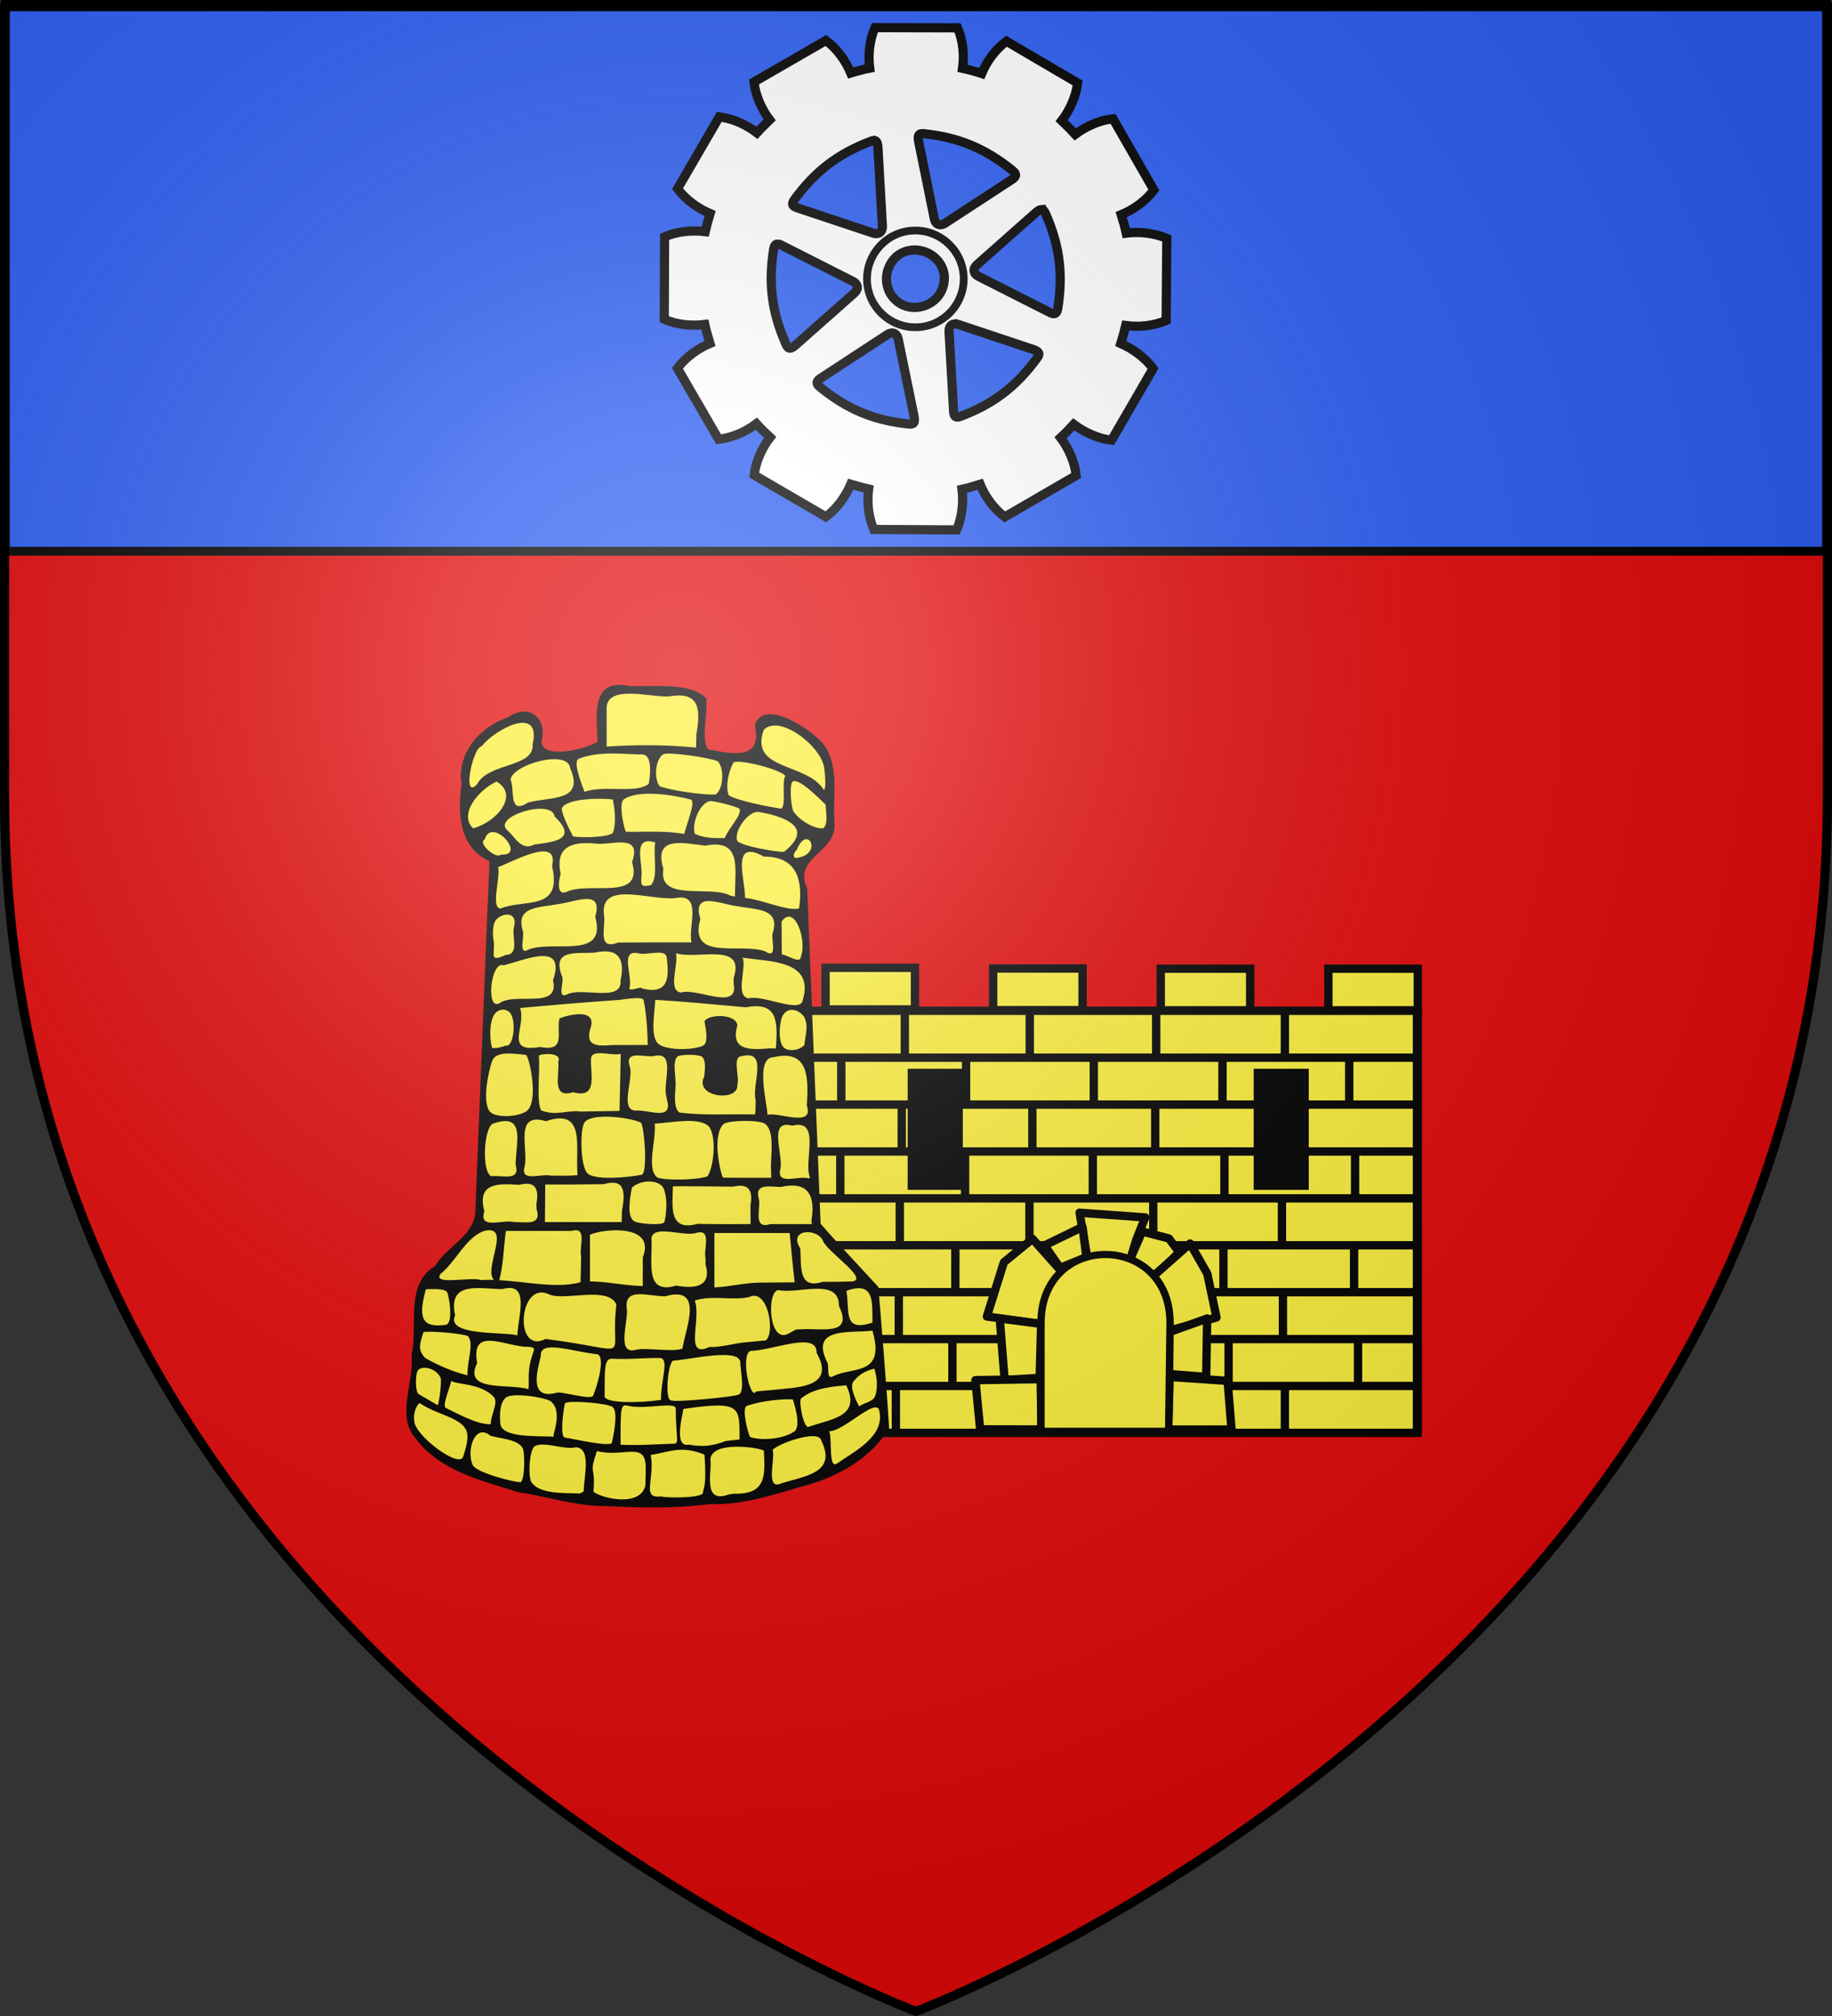
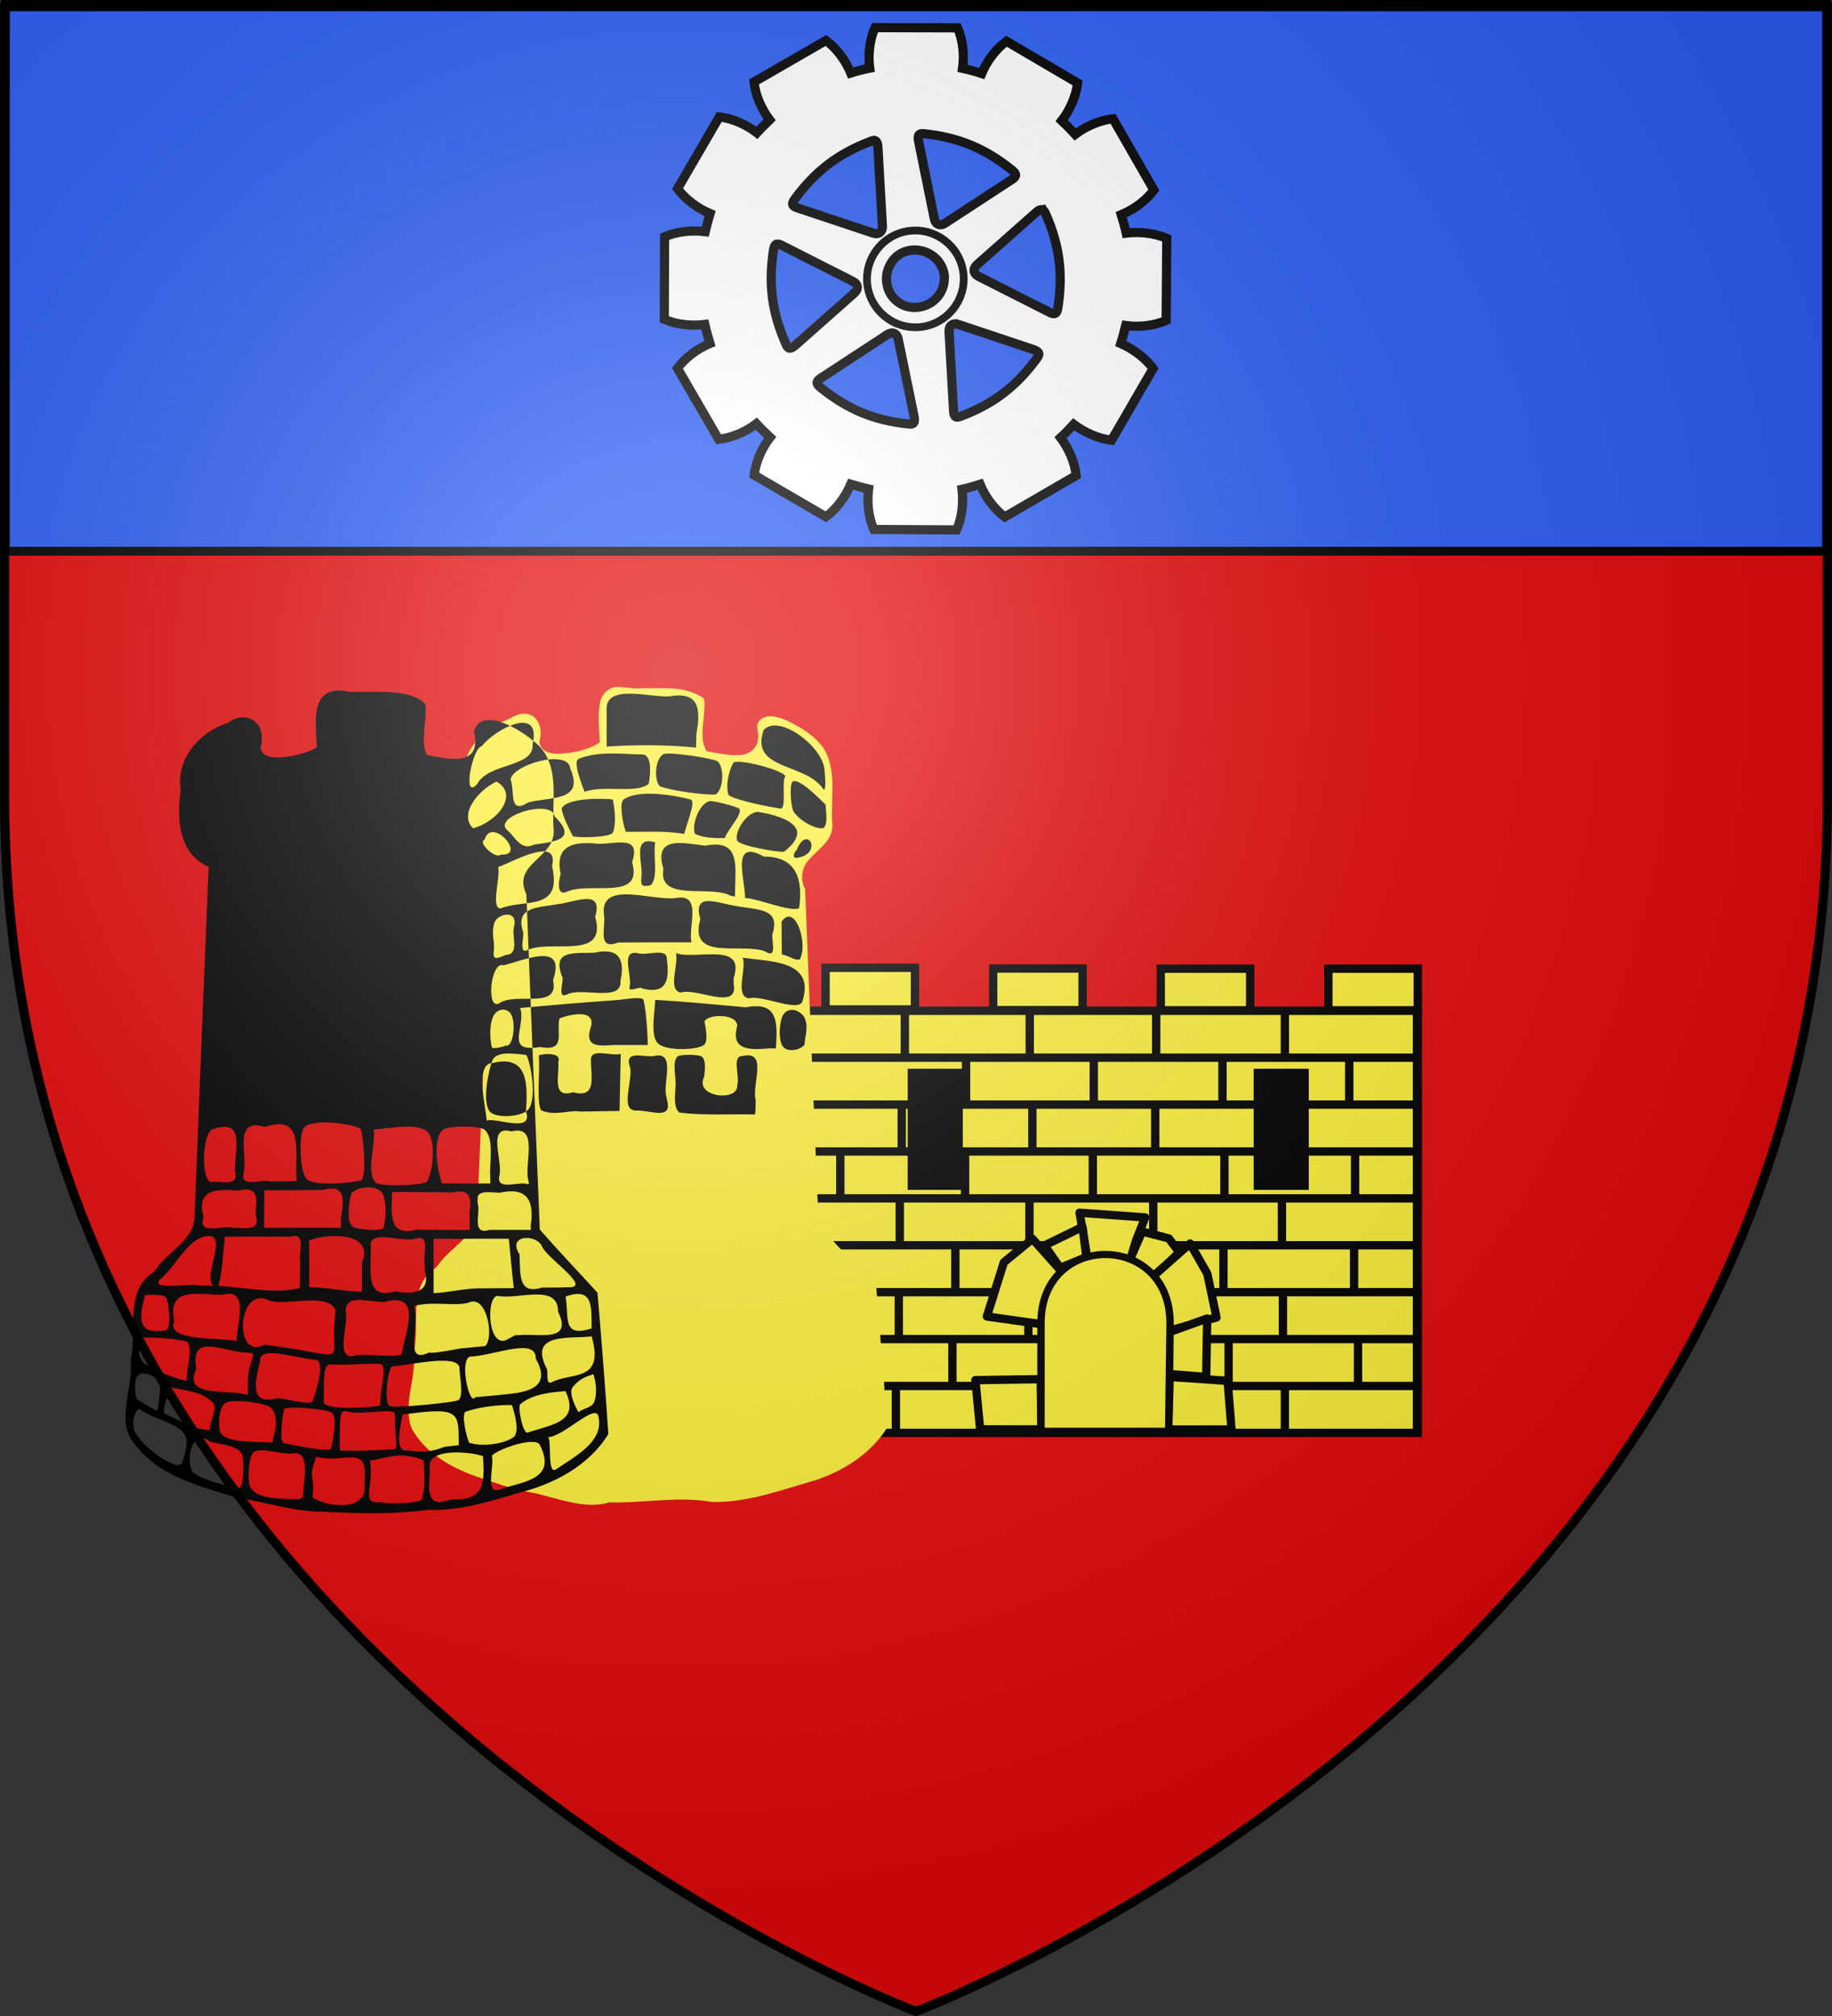
<svg xmlns="http://www.w3.org/2000/svg" xmlns:ns1="http://sodipodi.sourceforge.net/DTD/sodipodi-0.dtd" xmlns:ns2="http://www.inkscape.org/namespaces/inkscape" xmlns:xlink="http://www.w3.org/1999/xlink" height="660" width="600" version="1.0" id="svg2" ns1:version="0.32" ns2:version="0.48.1 " ns1:docname="Blason_ville_fr_Sain-Bel_(Rhône).svg" ns2:export-filename="/Users/olivier/Desktop/Blason Rouge/Blason_Vide_3D.png" ns2:export-xdpi="144" ns2:export-ydpi="144">
  <rect width="100%" height="100%" fill="#333333" stroke="none" />
  <ns1:namedview ns2:window-height="1058" ns2:window-width="1920" ns2:pageshadow="2" ns2:pageopacity="0.0" guidetolerance="10.0" gridtolerance="10.0" objecttolerance="10.0" borderopacity="1.0" bordercolor="#666666" pagecolor="#ffffff" id="base" showgrid="false" height="660px" ns2:zoom="1.2969697" ns2:cx="300" ns2:cy="330" ns2:window-x="-8" ns2:window-y="-8" ns2:current-layer="layer4" ns2:window-maximized="1" />
  <desc id="desc4">Flag of Canton of Valais (Wallis)</desc>
  <defs id="defs6">
    <linearGradient id="linearGradient2893">
      <stop style="stop-color:white;stop-opacity:0.314;" offset="0" id="stop2895" />
      <stop id="stop2897" offset="0.19" style="stop-color:white;stop-opacity:0.251;" />
      <stop style="stop-color:#6b6b6b;stop-opacity:0.125;" offset="0.6" id="stop2901" />
      <stop style="stop-color:black;stop-opacity:0.125;" offset="1" id="stop2899" />
    </linearGradient>
    <radialGradient ns2:collect="always" xlink:href="#linearGradient2893" id="radialGradient3163" gradientUnits="userSpaceOnUse" gradientTransform="matrix(1.353,0,0,1.349,-77.629,-85.747)" cx="221.445" cy="226.331" fx="221.445" fy="226.331" r="300" />
  </defs>
  <g ns2:groupmode="layer" id="layer3" ns2:label="Fond écu" style="display:inline" ns1:insensitive="true">
    <g id="g3264">
      <path ns2:connector-curvature="0" ns1:nodetypes="cccccc" d="m 300,658.5 c 0,0 298.5,-112.32 298.5,-397.772 0,-285.452 0,-258.552 0,-258.552 l -597,0 0,258.552 C 1.5,546.18 300,658.5 300,658.5 z" style="fill:#e20909;fill-opacity:1;fill-rule:evenodd;stroke:none" id="path2855" />
      <g transform="translate(0.235,-0.663)" id="layer5" ns2:label="chef" style="fill:#2b5df2;display:inline">
        <rect style="fill:#2b5df2;fill-opacity:1;fill-rule:nonzero;stroke:#000000;stroke-width:2.902;stroke-miterlimit:4;stroke-opacity:1;stroke-dasharray:none" id="rect2230" width="596.466" height="179.009" x="1.532" y="2.114" />
      </g>
    </g>
  </g>
  <g ns2:groupmode="layer" id="layer4" ns2:label="Meubles" style="display:inline" ns1:insensitive="true">
    <g id="g8451" transform="translate(707.557,130.741)">
      <g id="g8453" />
    </g>
    <g id="g8471" transform="translate(707.557,130.741)">
      <g id="g8473" />
    </g>
    <g id="g8479" transform="translate(707.557,130.741)">
      <g id="g8481" />
    </g>
    <g id="g3269">
      <g id="g3168">
        <path ns2:connector-curvature="0" d="m 270.875,316.493 0,15.592 -10.7,0 0,137.361 204.357,0 0,-138.309 -9.1,0 -29.775,-0.074 -23.395,0 -29.134,-0.084 -20.995,0 -29.294,0.316 -22.99,0 0,-14.803 z" style="fill:#fcef3c;fill-opacity:1;stroke:none" id="rect16192" ns1:nodetypes="ccccccccccccccc" />
        <path id="path17282" style="fill:none;stroke:#000000;stroke-width:2.73;stroke-linecap:butt;stroke-linejoin:miter;stroke-miterlimit:4;stroke-opacity:1" d="m 261.333,330.914 203.9,0" ns2:connector-curvature="0" ns1:nodetypes="cc" />
        <path id="path17280" style="fill:none;stroke:#000000;stroke-width:2.73;stroke-linecap:butt;stroke-linejoin:miter;stroke-miterlimit:4;stroke-opacity:1" d="m 261.674,346.267 201.533,-10e-6" ns2:connector-curvature="0" />
        <path id="path17278" style="fill:none;stroke:#000000;stroke-width:2.73;stroke-linecap:butt;stroke-linejoin:miter;stroke-miterlimit:4;stroke-opacity:1" d="m 262.49,361.621 202.263,0" ns2:connector-curvature="0" ns1:nodetypes="cc" />
        <path id="path17276" style="fill:none;stroke:#000000;stroke-width:2.73;stroke-linecap:butt;stroke-linejoin:miter;stroke-miterlimit:4;stroke-opacity:1" d="m 264.538,376.974 199.135,0" ns2:connector-curvature="0" ns1:nodetypes="cc" />
        <path id="path17274" style="fill:none;stroke:#000000;stroke-width:2.73;stroke-linecap:butt;stroke-linejoin:miter;stroke-miterlimit:4;stroke-opacity:1" d="m 264.538,392.328 200.039,0" ns2:connector-curvature="0" ns1:nodetypes="cc" />
        <path id="path17272" style="fill:none;stroke:#000000;stroke-width:2.73;stroke-linecap:butt;stroke-linejoin:miter;stroke-miterlimit:4;stroke-opacity:1" d="m 268.681,407.681 195.044,0" ns2:connector-curvature="0" ns1:nodetypes="cc" />
        <path id="path17270" style="fill:none;stroke:#000000;stroke-width:2.73;stroke-linecap:butt;stroke-linejoin:miter;stroke-miterlimit:4;stroke-opacity:1" d="m 283.717,423.035 180.456,0" ns2:connector-curvature="0" ns1:nodetypes="cc" />
        <path id="path17268" style="fill:none;stroke:#000000;stroke-width:2.73;stroke-linecap:butt;stroke-linejoin:miter;stroke-miterlimit:4;stroke-opacity:1" d="m 284.76,438.388 179.3,0" ns2:connector-curvature="0" ns1:nodetypes="cc" />
        <path id="path17266" style="fill:none;stroke:#000000;stroke-width:2.73;stroke-linecap:butt;stroke-linejoin:miter;stroke-miterlimit:4;stroke-opacity:1" d="m 296.339,330.836 0,14.999" ns2:connector-curvature="0" />
        <path id="path17264" style="fill:none;stroke:#000000;stroke-width:2.73;stroke-linecap:butt;stroke-linejoin:miter;stroke-miterlimit:4;stroke-opacity:1" d="m 337.254,330.995 0,14.999" ns2:connector-curvature="0" />
-         <path id="path17262" style="fill:none;stroke:#000000;stroke-width:2.73;stroke-linecap:butt;stroke-linejoin:miter;stroke-miterlimit:4;stroke-opacity:1" d="m 275.53,346.313 0,14.999" ns2:connector-curvature="0" />
        <path id="path17260" style="fill:none;stroke:#000000;stroke-width:2.73;stroke-linecap:butt;stroke-linejoin:miter;stroke-miterlimit:4;stroke-opacity:1" d="m 378.664,330.995 0,14.999" ns2:connector-curvature="0" />
        <path id="path17258" style="fill:none;stroke:#000000;stroke-width:2.73;stroke-linecap:butt;stroke-linejoin:miter;stroke-miterlimit:4;stroke-opacity:1" d="m 420.812,330.357 0,14.999" ns2:connector-curvature="0" />
        <path id="path17254" style="fill:none;stroke:#000000;stroke-width:2.73;stroke-linecap:butt;stroke-linejoin:miter;stroke-miterlimit:4;stroke-opacity:1" d="m 316.401,346.952 0,14.999" ns2:connector-curvature="0" />
        <path id="path17252" style="fill:none;stroke:#000000;stroke-width:2.73;stroke-linecap:butt;stroke-linejoin:miter;stroke-miterlimit:4;stroke-opacity:1" d="m 358.229,346.313 0,14.999" ns2:connector-curvature="0" />
        <path id="path17250" style="fill:none;stroke:#000000;stroke-width:2.73;stroke-linecap:butt;stroke-linejoin:miter;stroke-miterlimit:4;stroke-opacity:1" d="m 400.377,345.994 0,14.999" ns2:connector-curvature="0" />
        <path id="path17248" style="fill:none;stroke:#000000;stroke-width:2.73;stroke-linecap:butt;stroke-linejoin:miter;stroke-miterlimit:4;stroke-opacity:1" d="m 441.886,346.313 0,14.999" ns2:connector-curvature="0" />
        <path id="path17246" style="fill:none;stroke:#000000;stroke-width:2.73;stroke-linecap:butt;stroke-linejoin:miter;stroke-miterlimit:4;stroke-opacity:1" d="m 295.327,360.674 0,14.999" ns2:connector-curvature="0" />
        <path id="path17244" style="fill:none;stroke:#000000;stroke-width:2.73;stroke-linecap:butt;stroke-linejoin:miter;stroke-miterlimit:4;stroke-opacity:1" d="m 338.113,361.312 0,14.999" ns2:connector-curvature="0" />
        <path id="path17242" style="fill:none;stroke:#000000;stroke-width:2.73;stroke-linecap:butt;stroke-linejoin:miter;stroke-miterlimit:4;stroke-opacity:1" d="m 378.345,361.95 0,14.999" ns2:connector-curvature="0" />
        <path id="path17240" style="fill:none;stroke:#000000;stroke-width:2.73;stroke-linecap:butt;stroke-linejoin:miter;stroke-miterlimit:4;stroke-opacity:1" d="m 420.173,361.312 0,14.999" ns2:connector-curvature="0" />
        <path id="path17238" style="fill:none;stroke:#000000;stroke-width:2.73;stroke-linecap:butt;stroke-linejoin:miter;stroke-miterlimit:4;stroke-opacity:1" d="m 443.802,378.226 0,14.999" ns2:connector-curvature="0" />
        <path id="path17234" style="fill:none;stroke:#000000;stroke-width:2.73;stroke-linecap:butt;stroke-linejoin:miter;stroke-miterlimit:4;stroke-opacity:1" d="m 275.211,376.63 0,14.999" ns2:connector-curvature="0" />
        <path id="path17232" style="fill:none;stroke:#000000;stroke-width:2.73;stroke-linecap:butt;stroke-linejoin:miter;stroke-miterlimit:4;stroke-opacity:1" d="m 316.081,376.949 0,14.999" ns2:connector-curvature="0" />
        <path id="path17230" style="fill:none;stroke:#000000;stroke-width:2.73;stroke-linecap:butt;stroke-linejoin:miter;stroke-miterlimit:4;stroke-opacity:1" d="m 357.91,376.949 0,14.999" ns2:connector-curvature="0" />
        <path id="path17228" style="fill:none;stroke:#000000;stroke-width:2.73;stroke-linecap:butt;stroke-linejoin:miter;stroke-miterlimit:4;stroke-opacity:1" d="m 401.015,377.268 0,14.999" ns2:connector-curvature="0" />
        <path id="path17226" style="fill:none;stroke:#000000;stroke-width:2.73;stroke-linecap:butt;stroke-linejoin:miter;stroke-miterlimit:4;stroke-opacity:1" d="m 419.854,392.906 0,14.999" ns2:connector-curvature="0" />
        <path id="path17224" style="fill:none;stroke:#000000;stroke-width:2.73;stroke-linecap:butt;stroke-linejoin:miter;stroke-miterlimit:4;stroke-opacity:1" d="m 377.706,392.906 0,14.999" ns2:connector-curvature="0" />
        <path id="path17222" style="fill:none;stroke:#000000;stroke-width:2.73;stroke-linecap:butt;stroke-linejoin:miter;stroke-miterlimit:4;stroke-opacity:1" d="m 337.155,391.31 0,14.999" ns2:connector-curvature="0" />
        <path id="path17220" style="fill:none;stroke:#000000;stroke-width:2.73;stroke-linecap:butt;stroke-linejoin:miter;stroke-miterlimit:4;stroke-opacity:1" d="m 294.688,392.906 0,14.999" ns2:connector-curvature="0" />
        <path id="path17218" style="fill:none;stroke:#000000;stroke-width:2.73;stroke-linecap:butt;stroke-linejoin:miter;stroke-miterlimit:4;stroke-opacity:1" d="m 312.888,407.904 0,14.999" ns2:connector-curvature="0" />
        <path id="path17216" style="fill:none;stroke:#000000;stroke-width:2.73;stroke-linecap:butt;stroke-linejoin:miter;stroke-miterlimit:4;stroke-opacity:1" d="m 357.59,407.585 0,14.999" ns2:connector-curvature="0" />
        <path id="path17214" style="fill:none;stroke:#000000;stroke-width:2.73;stroke-linecap:butt;stroke-linejoin:miter;stroke-miterlimit:4;stroke-opacity:1" d="m 400.696,407.585 0,14.999" ns2:connector-curvature="0" />
        <path id="path17212" style="fill:none;stroke:#000000;stroke-width:2.73;stroke-linecap:butt;stroke-linejoin:miter;stroke-miterlimit:4;stroke-opacity:1" d="m 443.482,406.947 0,14.999" ns2:connector-curvature="0" />
        <path id="path17210" style="fill:none;stroke:#000000;stroke-width:2.73;stroke-linecap:butt;stroke-linejoin:miter;stroke-miterlimit:4;stroke-opacity:1" d="m 336.803,422.538 0,14.999" ns2:connector-curvature="0" />
        <path id="path17208" style="fill:none;stroke:#000000;stroke-width:2.73;stroke-linecap:butt;stroke-linejoin:miter;stroke-miterlimit:4;stroke-opacity:1" d="m 294.369,422.265 0,14.999" ns2:connector-curvature="0" />
        <path id="path17206" style="fill:none;stroke:#000000;stroke-width:2.73;stroke-linecap:butt;stroke-linejoin:miter;stroke-miterlimit:4;stroke-opacity:1" d="m 379.303,422.584 0,14.999" ns2:connector-curvature="0" />
        <path id="path17204" style="fill:none;stroke:#000000;stroke-width:2.73;stroke-linecap:butt;stroke-linejoin:miter;stroke-miterlimit:4;stroke-opacity:1" d="m 420.173,423.541 0,14.999" ns2:connector-curvature="0" />
        <path id="path17202" style="fill:none;stroke:#000000;stroke-width:2.73;stroke-linecap:butt;stroke-linejoin:miter;stroke-miterlimit:4;stroke-opacity:1" d="m 311.93,438.54 0,14.999" ns2:connector-curvature="0" />
        <path id="path17200" style="fill:none;stroke:#000000;stroke-width:2.73;stroke-linecap:butt;stroke-linejoin:miter;stroke-miterlimit:4;stroke-opacity:1" d="m 402.381,438.859 0,14.999" ns2:connector-curvature="0" />
        <path id="path17198" style="fill:none;stroke:#000000;stroke-width:2.73;stroke-linecap:butt;stroke-linejoin:miter;stroke-miterlimit:4;stroke-opacity:1" d="m 420.812,453.539 0,14.999" ns2:connector-curvature="0" />
        <path id="path17196" style="fill:none;stroke:#000000;stroke-width:2.73;stroke-linecap:butt;stroke-linejoin:miter;stroke-miterlimit:4;stroke-opacity:1" d="m 293.411,453.858 0,14.999" ns2:connector-curvature="0" />
        <path id="path17194" style="fill:#fcef3c;stroke:#000000;stroke-width:2.73;stroke-linecap:butt;stroke-linejoin:miter;stroke-miterlimit:4;stroke-opacity:1" d="m 435.059,317.132 29.284,0 0,13.631 -29.284,0 0,-13.631 z" ns2:connector-curvature="0" />
        <path id="path17192" style="fill:#fcef3c;stroke:#000000;stroke-width:2.73;stroke-linecap:butt;stroke-linejoin:miter;stroke-miterlimit:4;stroke-opacity:1" d="m 380.166,317.132 29.284,0 0,13.631 -29.284,0 0,-13.631 z" ns2:connector-curvature="0" />
        <path id="path17190" style="fill:#fcef3c;stroke:#000000;stroke-width:2.73;stroke-linecap:butt;stroke-linejoin:miter;stroke-miterlimit:4;stroke-opacity:1" d="m 325.272,317.071 29.284,0 0,13.631 -29.284,0 0,-13.631 z" ns2:connector-curvature="0" />
        <path id="path17188" style="fill:none;stroke:#000000;stroke-width:2.73;stroke-linecap:butt;stroke-linejoin:miter;stroke-miterlimit:4;stroke-opacity:1" d="m 270.378,316.84 29.284,0 0,13.631 -29.284,0 0,-13.631 z" ns2:connector-curvature="0" />
        <path id="path17186" style="fill:none;stroke:#000000;stroke-width:2.731;stroke-linecap:butt;stroke-linejoin:miter;stroke-miterlimit:4;stroke-opacity:1;stroke-dasharray:none" d="m 289.533,453.742 174.461,0" ns2:connector-curvature="0" ns1:nodetypes="cc" />
        <path id="path17184" style="fill:none;stroke:#000000;stroke-width:2.73;stroke-linecap:butt;stroke-linejoin:miter;stroke-miterlimit:4;stroke-opacity:1" d="m 286.682,469.095 178.917,0" ns2:connector-curvature="0" ns1:nodetypes="cc" />
        <path id="path17182" style="fill:none;stroke:#000000;stroke-width:2.73;stroke-linecap:butt;stroke-linejoin:miter;stroke-miterlimit:4;stroke-opacity:1" d="m 357.59,438.975 0,14.999" ns2:connector-curvature="0" />
-         <path id="path17180" style="fill:none;stroke:#000000;stroke-width:2.73;stroke-linecap:butt;stroke-linejoin:miter;stroke-miterlimit:4;stroke-opacity:1" d="m 336.803,453.927 0,14.999" ns2:connector-curvature="0" />
        <path id="path16136" style="fill:none;stroke:#000000;stroke-width:2.73;stroke-linecap:butt;stroke-linejoin:miter;stroke-miterlimit:4;stroke-opacity:1" d="m 379.303,453.973 0,14.999" ns2:connector-curvature="0" />
        <g style="fill:#ffffff;fill-opacity:1;stroke:#000000;stroke-width:8;stroke-miterlimit:4;stroke-opacity:1;stroke-dasharray:none" id="g4992" transform="matrix(0.341,0,0,0.341,94.597,36.703)">
          <path ns2:connector-curvature="0" d="m 742.165,1113.102 -19.073,50.614 -52.673,-7.451 16.34,-52.029 27.479,-22.488 27.928,31.354 z" style="fill:#fcef3c;fill-opacity:1;stroke:#000000;stroke-width:8;stroke-linecap:butt;stroke-linejoin:round;stroke-miterlimit:4;stroke-opacity:1;stroke-dasharray:none;stroke-dashoffset:0.1" id="path7481" />
-           <path ns2:connector-curvature="0" d="m 722.54,1163.351 -1.403,51.911 -33.672,1.871 -4.677,-58.925 39.751,5.144 z" style="fill:#fcef3c;fill-opacity:1;stroke:#000000;stroke-width:8;stroke-linecap:butt;stroke-linejoin:round;stroke-miterlimit:4;stroke-opacity:1;stroke-dasharray:none;stroke-dashoffset:0.1" id="path7484" />
          <path ns2:connector-curvature="0" d="m 901.655,1218.067 3.741,46.766 -60.796,-10e-5 1.403,-50.508 55.652,3.741 z" style="fill:#fcef3c;fill-opacity:1;stroke:#000000;stroke-width:8;stroke-linecap:butt;stroke-linejoin:round;stroke-miterlimit:4;stroke-opacity:1;stroke-dasharray:none;stroke-dashoffset:0.1" id="path7486" />
          <path ns2:connector-curvature="0" d="m 813.929,1082.664 -5.661,18.457 -41.512,-1.944 -7.309,-42.544 63.04,4.535 -8.558,21.495 z" style="fill:#fcef3c;fill-opacity:1;stroke:#000000;stroke-width:8;stroke-linecap:butt;stroke-linejoin:round;stroke-miterlimit:4;stroke-opacity:1;stroke-dasharray:none;stroke-dashoffset:0.1" id="path7488" />
          <path ns2:connector-curvature="0" d="m 766.032,1099.281 -25.254,10.289 -14.965,-21.512 36.478,-17.771 3.741,28.995 z" style="fill:#fcef3c;fill-opacity:1;stroke:#000000;stroke-width:8;stroke-linecap:butt;stroke-linejoin:round;stroke-miterlimit:4;stroke-opacity:1;stroke-dasharray:none;stroke-dashoffset:0.1" id="path8376" />
          <path ns2:connector-curvature="0" d="m 829.635,1119.858 -21.729,-18.257 11.684,-26.907 25.618,6.662 9.982,13.22 -25.555,25.282 z" style="fill:#fcef3c;fill-opacity:1;stroke:#000000;stroke-width:8;stroke-linecap:butt;stroke-linejoin:round;stroke-miterlimit:4;stroke-opacity:1;stroke-dasharray:none;stroke-dashoffset:0.1" id="path8381" />
          <path ns2:connector-curvature="0" d="m 890.979,1157.204 -44.085,12.278 -15.822,-52.691 34.54,-30.589 16.521,28.991 8.845,42.011 z" style="fill:#fcef3c;fill-opacity:1;stroke:#000000;stroke-width:8;stroke-linecap:butt;stroke-linejoin:round;stroke-miterlimit:4;stroke-opacity:1;stroke-dasharray:none;stroke-dashoffset:0.1" id="path8383" />
          <path ns2:connector-curvature="0" d="m 881.077,1214.326 -35.542,-2.806 0,-40.219 36.478,-13.095 -0.935,56.12 z" style="fill:#fcef3c;fill-opacity:1;stroke:#000000;stroke-width:8;stroke-linecap:butt;stroke-linejoin:round;stroke-miterlimit:4;stroke-opacity:1;stroke-dasharray:none;stroke-dashoffset:0.1" id="path8386" />
          <path ns2:connector-curvature="0" d="m 722.89,1264.741 -58.926,-0.117 -4.56,-47.234 62.667,-0.935 0.818,48.286 z" style="fill:#fcef3c;fill-opacity:1;stroke:#000000;stroke-width:8;stroke-linecap:butt;stroke-linejoin:round;stroke-miterlimit:4;stroke-opacity:1;stroke-dasharray:none;stroke-dashoffset:0.1" id="path8388" />
        </g>
        <g transform="matrix(0.35,0,0,0.342,87.884,35.657)" style="fill:#fcef3c;fill-opacity:1;stroke:#000000;stroke-width:6.905;stroke-miterlimit:4;stroke-opacity:1;stroke-dasharray:none" id="g4976">
          <g style="fill:#fcef3c;fill-opacity:1;stroke:#000000;stroke-width:6.905;stroke-miterlimit:4;stroke-opacity:1;stroke-dasharray:none" id="g4984">
            <path ns2:connector-curvature="0" d="m 723.008,1161.998 c 0.285,-87.453 120.511,-86.924 120.783,1e-4 l -1.32,103.87 -119.463,0 0,-103.87 z" style="fill:#fcef3c;fill-opacity:1;stroke:#000000;stroke-width:6.905;stroke-linecap:butt;stroke-linejoin:round;stroke-miterlimit:4;stroke-opacity:1;stroke-dasharray:none;stroke-dashoffset:0.1" id="rect4806" />
          </g>
        </g>
        <g id="g2119" transform="matrix(0.341,0,0,0.341,176.689,-237.3)">
          <g id="g11024" transform="translate(-1361.835,-74.826)">
            <path id="rect10331" style="fill:#fcef3c;fill-opacity:1;stroke:none" d="m 1438.062,1430.25 c -9.961,-0.762 -17.574,7.725 -18.406,17.094 -2.032,11.973 -0.339,24.155 0.156,36.188 -11.714,7.543 -26.156,10.337 -40,10.844 -7.518,0.344 -17.99,-2.743 -18.031,-11.812 2.946,-9.391 0.657,-22.623 -10,-26 -9.792,-3.256 -17.563,4.671 -26.373,7.364 -21.711,9.575 -39.591,31.998 -36.815,56.761 0.122,11.435 -2.358,23.165 -0.564,34.746 1.389,17.34 11.018,34.572 27.845,40.786 -5.011,113.828 -8.879,227.719 -14,341.531 -3.574,19.32 -22.469,29.311 -34.219,43.25 -2.995,4.569 -6.501,8.226 -11.031,11.281 -14.206,13.154 -13.314,34.404 -13.49,52.281 0.392,9.829 -1.15,19.57 -1.979,29.219 1.556,22.85 -10.692,46.111 -2.094,68.344 12.716,23.263 37.136,37.188 61.348,45.872 18.34,6.189 36.727,12.963 55.911,16.058 22.386,4.855 49.768,16.228 72.549,9.065 34.154,0.819 65.029,-6.224 98.849,-0.402 34.409,0.716 67.067,-11.794 99.632,-21.047 27.044,-9.128 52.879,-25.504 68.274,-50.141 -2.897,-44.863 -6.589,-89.668 -10.312,-134.469 -18.541,-20.172 -37.441,-40.027 -55.438,-60.688 -4.428,-107.402 -8.63,-214.812 -12.938,-322.219 -5.212,-9.485 -3.111,-21.672 4.656,-29.125 8.524,-9.633 22.411,-17.931 21.562,-32.625 -2.112,-24.017 4.878,-50.355 -7.781,-72.344 -8.847,-13.116 -23.114,-21.623 -37.219,-28.156 -7.911,-3.285 -20.1,-6.568 -25.781,1.75 -3.471,4.369 0.614,10.146 -0.562,15.312 0.137,9.546 -8.567,16.662 -17.719,16.625 -10.692,0.797 -21.169,-1.785 -31.625,-3.656 -7.397,-11.865 -2.651,-26.793 -2.375,-39.875 -0.044,-4.615 1.91,-10.853 -3.719,-12.938 -16.937,-9.894 -37.536,-7.396 -56.374,-7.655 -7.522,0.828 -14.562,-1.057 -21.939,-1.22 z" ns2:connector-curvature="0" ns1:nodetypes="ccccccccccccccccccccccccccccccccccccc" />
-             <path id="path10736" style="fill:#000000;fill-opacity:1;stroke:none" d="m 1512.515,1475.584 c -0.101,4.292 -0.202,8.583 -0.302,12.875 -28.514,-2.85 -57.293,-2.793 -85.887,-1.013 0,-11.658 0,-23.316 0,-34.974 -1.891,-26.102 43.869,-11.543 60.616,-13.241 29.288,-5.08 29.583,13.463 25.574,36.353 z m -210.689,48.097 c -14.527,15.799 -4.285,-35.67 4.654,-36.625 11.704,-15.542 57.584,-40.487 48.762,-1.864 1.796,22.738 -42.226,17.306 -53.416,38.489 z m 333.537,-15.466 c 0.569,5.175 2.104,18.951 -0.33,20.912 -16.849,-26.731 -71.658,-18.211 -57.902,-57.569 14.628,-15.703 55.243,15.027 58.232,36.657 z m -230.237,22.758 c -6.49,-16.852 -10.344,-29.938 -5.424,-31.854 20.713,-8.07 45.242,-3.937 60.664,-4.082 8.558,-0.08 8.82,14.398 6.42,28.157 -12.243,10.009 -43.437,0.813 -61.66,7.779 z m 127.9,-29.365 c 6.734,6.805 5.326,27.24 -2.035,31.9 -11.184,0.639 -42.618,-3.706 -53.756,-7.96 -5.848,-7.357 -4.021,-26.655 3.723,-30.794 5.811,-2.346 45.286,3.525 52.067,6.854 z m -182.45,39.699 c -18.592,12.014 -12.323,-12.054 -16.508,-22.254 1.973,-14.378 55.403,-29.508 57.283,-10.684 14.417,32.732 -20.398,26.917 -40.776,32.938 z m 247.505,-25.416 c -4.017,3.526 1.035,29.621 -4.209,31.173 -9.878,-1.335 -42.852,-7.683 -50.346,-12.931 -3.333,-8.764 0.155,-24.089 4.871,-31.548 7.417,-2.943 46.364,7.268 49.684,13.306 z m -300.005,50.068 c -14.198,-13.495 5.271,-37.015 22.501,-44.867 22.04,12.757 0.536,38.683 -22.501,44.867 z m 338.49,-22.875 c 0.244,6.44 2.639,17.6 -1.701,22.506 -5.712,2.247 -22.741,-5.983 -29.063,-15.791 -2.458,-4.494 -4.029,-24.528 -1.1,-28.513 5.593,-4.225 23.004,13.357 31.864,21.798 z m -129.589,-4.785 c 5.483,1.457 -3.8,22.922 -6.108,33.08 -18.539,-3.329 -37.417,-1.829 -56.147,-2.105 -2.992,-7.783 -6.463,-27.9 -2.011,-31.032 14.259,-10.029 48.779,-4.059 64.266,0.057 z m -74.99,32.333 c -5.114,4.08 -30.151,4.561 -37.962,3.087 -3.118,-6.117 -11.605,-22.451 -10.634,-27.328 5.861,-9.953 40.43,-9.35 48.885,-8.13 3.086,14.881 2.408,27.681 -0.288,32.371 z m 107.84,4.651 c -9.155,0.26 -20.581,0.055 -28.722,-4.083 -3.137,-8.493 3.506,-28.195 13.899,-31.344 3.499,-0.618 25.443,4.806 28.882,7.327 2.893,5.777 -10.679,18.682 -14.059,28.1 z m -183.25,6.329 c -11.961,6.201 -17.747,-6.575 -25.073,-13.315 -16.945,-13.209 42.313,-31.452 44.739,-13.838 23.07,22.245 0.175,24.398 -19.666,27.153 z m 240.058,6.875 c -4.821,0.617 -42.242,-5.46 -44.919,-10.7 -3.413,-9.86 12.063,-30.655 22.109,-27.224 12.615,2.034 30.199,7.011 34.611,15.875 2.909,5.844 -1.097,13.906 -11.802,22.049 z m -272.024,2.711 c -4.744,4.69 -22.592,-11.422 -15.45,-14.468 6.593,-22.818 41.404,16.311 15.45,14.468 z m 286.491,2.797 c -7.709,2.171 -5.068,-4.937 -2.124,-7.473 9.768,-24.415 25.02,2.417 2.124,7.473 z m -142.259,26.464 c -9.011,2.191 -9.798,0.305 -9.109,-7.658 1.733,-13.805 -9.525,-39.98 13.21,-33.342 -2.136,12.833 3.206,33.426 -4.101,41 z m -81.733,6.825 c -10.848,3.191 -5.195,-16.927 -4.938,-17.398 -5.218,-24.748 8.349,-31.319 32.294,-29.423 14.913,2.782 46.499,-11.11 36.28,17.941 11.307,38.453 -41.566,17.805 -63.636,28.88 z m 162.538,0.05 0,0 -0.136,4.065 -4.184,-0.704 c -18.919,-10.804 -70.069,6.69 -64.511,-25.894 -9.764,-32.221 19.366,-24.653 40.166,-22.161 34.462,-6.727 28.85,19.889 28.665,44.694 z m -225.416,15.658 c -9.419,-1.163 0.339,-29.964 -2.107,-39.873 12.479,-4.087 59.035,-30.994 51.77,-0.943 10.197,43.803 -26.049,31.215 -49.663,40.817 z m 286.918,-0.158 c -10.728,3.089 -35.855,-8.592 -51.887,-10.041 0.376,-17.073 -14.387,-57.888 18.064,-39.688 31.75,-0.219 37.778,22.64 33.822,49.728 z m -140.746,32.625 c -11.011,0 -22.022,0.032 -33.032,0.143 -20.568,7.828 -11.761,-14.394 -13.541,-26.003 -4.936,-35.499 48.431,-12.543 70.774,-17.028 23.481,-2.838 9.757,27.863 13.222,42.887 -12.474,0 -24.949,0 -37.423,0 z m -119.327,7.003 c -10.137,5.838 -3.223,-13.299 -5.25,-17.994 -7.405,-23.87 16.124,-22.283 33.845,-25.724 17.05,-2.021 43.578,-15.192 35.655,12.211 11.78,41.983 -40.554,21.719 -64.25,31.506 z m 234.75,-16.003 c -1.974,5.324 5.441,26.116 -7.25,17.592 -23.763,-8.567 -73.764,9.957 -62.25,-30.954 -8.122,-27.694 18.578,-14.358 35.655,-12.353 17.672,3.479 41.529,1.609 33.845,25.715 z m -256.5,21.056 c -16.252,7.554 -10.135,-0.675 -11.34,-12.346 -1.403,-7.034 -1.371,-17.465 2.394,-21.638 6.153,-6.82 21.11,-7.772 16.866,7.512 -2.183,9.163 5.827,25.893 -7.92,26.472 z m 283.507,1.819 c -0.446,7.393 -13.074,-2.138 -18.257,-2.209 -0.074,-10.569 -0.149,-21.139 -0.224,-31.708 12.719,-17.599 24.659,18.923 18.481,33.916 z m -152.507,30.375 c -0.834,-2.9 -13.81,4.648 -11.949,-1.494 2.864,-10.747 -9.636,-36.256 8.334,-32.256 8.394,2.468 27.64,-5.631 27.421,5.222 2.681,20.325 0.079,34.56 -23.807,28.528 z m -72,5.762 c -10.499,5.023 -1.983,-14.325 -5,-17.848 -9.768,-25.753 13.492,-21.294 31.169,-22.243 22.042,-4.996 30.019,4.681 25.148,26.802 1.808,21.385 -37.314,5.723 -51.317,13.289 z m 160,-15.848 c 0,1.849 0,3.698 0,5.547 5.021,26.79 -35.686,3.356 -50.909,8.49 -12.61,-2.488 -2.01,-26.203 -4.479,-37.823 19.586,6.649 67.085,-11.44 55.388,23.786 z m -224.75,24.09 c -13.452,8.412 -8.854,-40.828 3.737,-36.242 20.835,-5.09 60.354,-23.28 47.513,14.354 6.681,28.602 -35.533,11.175 -51.25,21.889 z m 291.065,-2.629 c -2.169,12.984 -38.604,-5.75 -51.856,-1.856 -13.835,-2.224 -1.429,-30.586 -5.958,-39.082 26.129,3.899 69.481,2.291 57.815,40.938 z m -252.012,44.776 c -35.366,6.099 -13.263,-19.462 -19.38,-37.401 30.851,-2.807 64.001,-5.631 94.911,-7.745 11.104,-1.476 22.826,-3.09 23.582,0.049 2.193,9.107 3.738,25.928 4.064,43.196 -10.967,0 -21.933,0 -32.9,0 -13.269,0.869 -27.427,2.576 -22.316,-15.397 7.324,-20.006 -19.316,-14.156 -29.451,-10.178 -3.773,12.608 7.152,32.482 -18.509,27.476 z m 226.365,-0.026 0,0 -0.393,1.549 -5.095,-0.262 c -20.265,1.881 -38.316,2.103 -31.68,-21.812 -0.695,-11.567 -27.495,-11.21 -31.5,-4.156 1.421,8.845 4.026,20.852 -1.593,23.518 -9.933,4.713 -37.031,4.598 -43.459,-2.523 -6.885,-7.627 -3.006,-27.433 -2.243,-41.525 29.072,1.709 58.072,4.579 87.079,7.17 30.223,-5.675 30.505,12.957 28.884,38.04 z m -259.713,-1.308 c -3.209,1.55 -11.78,3.28 -12.999,2.018 -1.978,-5.735 -3.29,-24.14 2.331,-32.082 2.953,-4.173 8.845,-6.235 13.869,-2.465 7.742,5.809 4.834,35.049 -3.202,32.529 z m 286.855,-27.337 c 4.488,9.532 0.783,17.239 0.152,26.792 -5.003,5.284 -15.147,6.591 -19.725,2.488 -5.737,-5.142 -4.59,-23.509 -1.138,-30.689 5.256,-9.165 15.915,-5.782 20.711,1.409 z m -132.047,77.645 0.027,1.339 c 6.513,21.275 -17.383,9.743 -29.51,10.786 -16.878,-0.011 -1.261,-31.974 -6.41,-43.368 -3.975,-15.357 15.02,-7.131 24.054,-9.132 21.66,-4.649 6.785,28.079 11.838,40.375 z m -82.851,13.06 c -10.935,-1.85 -24.096,4.62 -37.67,-1.136 -4.958,-6.672 -1.009,-38.786 -2.357,-52.428 -0.456,-1.608 22.925,-4.616 18.615,5.832 1.543,11.633 -6.937,35.907 14.228,29.159 24.402,6.709 16.492,-17.732 17.249,-31.383 -0.289,-11.427 19.93,-2.792 28.575,-5.479 -0.391,18.271 -0.777,36.542 -1.161,54.813 -12.493,0.207 -24.986,0.414 -37.478,0.622 z m 168.271,-10.81 c -0.287,4.514 0.131,9.139 -0.754,13.599 -23.492,-0.562 -50.172,1.119 -72.536,-1.879 -5.24,-4.019 -4.487,-14.059 -3.8,-24.033 1.054,-9.617 -3.689,-24.905 2.128,-29.857 3.212,-2.016 19.953,-2.139 23.414,0.337 3.686,3.46 2.94,11.255 2.068,19.175 -10.065,19.881 33.274,24.591 31.796,7.833 2.516,-8.145 -5.381,-27.468 4.577,-27.624 25.826,-6.257 8.801,28.159 13.106,42.45 z m -220.617,10.762 c -9.139,5.571 -28.748,5.963 -34.235,0.564 -8.26,-8.127 -2.177,-38.198 1.686,-49.068 3.252,-9.152 18.167,-7.616 32.832,-5.776 4.614,7.949 11.554,47.065 -0.283,54.279 z m 269.727,-5.512 c 7.292,21.335 -28.127,5.554 -37.866,8.725 0.013,-10.126 -12.216,-54.824 5.697,-55.321 34.435,-8.142 33.772,20.298 32.168,46.596 z m -220.197,66.491 c -8.482,1.129 -17.087,0.378 -25.613,0.634 -8.662,-2.541 -29.413,6.708 -25.372,-8.222 4.229,-17.172 -10.773,-53.479 20.591,-44.092 39.163,-13.28 27.808,25.97 30.394,51.68 z m -59.406,-13.241 -0.034,1.589 -0.039,1.827 c 4.753,16.385 -13.061,9.72 -23.137,10.959 -9.652,-2.86 -7.768,-46.722 1.456,-50.502 30.221,-10.524 22.806,15.28 21.754,36.127 z m 120.355,-37.026 c 3.224,4.832 6.556,48.057 0.671,49.998 -13.816,2.779 -46.042,5.558 -52.438,-1.667 -6.728,-7.6 -6.957,-43.184 -2.324,-48.868 7.389,-9.064 43.018,-4.663 54.09,0.536 z m 124.752,41.026 c 0.099,3.958 0.198,7.917 0.297,11.875 -15.498,-0.036 -30.998,0.097 -46.495,-0.126 -3.375,-8.233 -10.186,-41.692 0.938,-51.661 5.105,-3.486 34.169,-4.063 39.942,0.106 8.108,7.066 5.856,24.421 5.318,39.806 z m 37.214,10.75 -0.012,1.625 -1.404,0 c -8.689,-2.719 -29.115,6.551 -27.131,-7.069 4.557,-14.035 -12.86,-50.133 11.837,-43.462 27.871,-6.9 10.951,33.171 16.71,48.905 z m -97.995,-0.356 c -8.001,3.457 -39.095,4.491 -48.132,1.317 -11.275,-7.961 -1.012,-36.093 -2.727,-51.836 15.933,-0.792 42.479,-6.8 52.134,2.837 7.466,10.061 4.723,37.951 -1.275,47.682 z m -82.318,33.606 c -0.103,3.458 -0.206,6.917 -0.309,10.375 -24.547,10e-5 -49.093,2e-4 -73.64,4e-4 0.091,-12 0.183,-24 0.275,-36 18.772,0.033 37.544,-0.058 56.313,-0.377 20.835,-6.071 20.569,8.438 17.361,26.002 z m -82.086,-7.588 c 0.013,1.725 0.026,3.45 0.04,5.176 5.385,16.766 -10.286,12.638 -21.644,12.788 -10.139,-2.829 -34.485,7.794 -28.424,-10.293 -7.337,-27.422 12.795,-26.847 33.451,-25.444 15.223,-3.96 19.201,3.543 16.578,17.774 z m 122.619,-13.13 c 3.053,9.225 2.6,21.189 0.32,30.956 -0.855,3.665 -24.453,2.068 -28.997,-0.601 -6.737,-3.956 -4.992,-19.115 -2.232,-32.363 9.205,-8.287 27.661,-7.804 30.908,2.007 z m 141.533,29.469 0.138,1.803 0.139,1.822 c -13.277,10e-5 -26.553,10e-5 -39.83,3e-4 -16.487,5.081 -9.592,-13.042 -10.785,-23.14 -5.167,-16.52 9.556,-12.765 20.807,-12.549 25.75,-5.746 33.457,7.177 29.532,32.063 z m -58.652,-14.294 c 0.046,5.973 0.091,11.946 0.137,17.919 -16.942,-0.056 -33.889,0.168 -50.828,-0.273 -27.935,7.569 -24.286,-16.223 -23.739,-36.077 19.284,-0.118 38.568,0.212 57.851,0.357 15.195,-3.627 19.218,3.898 16.579,18.074 z m -162.613,48.669 c -0.012,6.887 -0.393,18.078 -0.559,24.964 -26.387,7.752 -64.613,-3.928 -95.702,-2.043 -9.15,-3.42 -47.746,5.538 -38.542,-6.065 14.725,-11.906 24.319,-35.32 41.805,-41.081 29.659,-7.243 -7.551,45.544 13.729,49.232 4.747,-14.839 4.721,-33.768 6.972,-49.257 21.054,0 42.108,0 63.163,0 15.641,-4.513 6.933,15.323 9.135,24.25 z m 260.099,24.311 c -9.416,0.292 -18.838,0.334 -28.258,0.379 -23.497,7.404 -20.287,-14.693 -21.32,-32.042 -12.138,-18.594 15.603,-19.877 21.502,-7.931 3.401,10.67 45.549,37.677 28.075,39.594 z m -200.849,-23.186 c 0.122,7.875 -0.187,19.623 -0.065,27.498 -17.038,-0.199 -33.647,-4.232 -50.685,-4.388 0,-14.944 0,-29.888 0,-44.831 13.081,-5.862 63.575,-10.619 50.751,21.721 z m 111.429,24.315 c -14.223,0.241 -28.465,3.949 -42.679,4.573 0,-16.13 0,-36.133 0,-52.262 24.097,0 48.194,0 72.291,0 1.614,15.791 2.917,31.62 4.817,47.379 -11.476,0.104 -22.953,0.207 -34.429,0.311 z m -51.179,-23.44 c 0,1.994 0,3.987 0,5.981 6.221,21.659 -10.749,23.524 -28.095,20.275 -31.899,9.556 -22.178,-25.414 -23.921,-45.684 2.462,-13.106 30.227,-1.191 42.882,-4.821 15.641,-4.513 6.933,15.323 9.135,24.25 z m -268.698,29.833 c 12.697,-0.703 19.966,-0.046 21,3.868 2.662,10.072 4.64,29.354 -1.863,30.255 -10.67,1.48 -16.959,-0.105 -19.853,-3.764 -5.286,-6.683 -1.95,-19.633 0.716,-30.359 z m 429,32.016 c -28.499,9.159 -21.636,-9.997 -24.982,-30.586 27.136,-9.724 24.742,10.649 24.982,30.586 z m -341.089,12.272 c -10.495,-3.779 -69.252,1.144 -59.768,-19.246 -7.216,-33.778 23.844,-25.391 45.551,-25.239 27,-7.654 14.817,26.863 14.217,44.485 z m 27.194,3.368 c -31.026,15.959 -26.091,-57.763 3.898,-42.511 16.115,5.917 56.229,-8.527 64.079,9.515 -6.891,55.982 19.823,44.074 -67.977,32.996 z m 244.901,-9.212 0,0 -4.321,0.117 -6.493,3.467 c -20.11,12.501 -22.125,-41.008 -10.407,-41.252 19.067,3.966 58.31,-12.46 57.994,15.111 14.688,30.121 -18.659,20.782 -36.773,22.557 z m -52.328,12.417 c -5.449,-0.129 -29.383,5.863 -34.735,4.294 -25.497,12.244 -8.001,-25.316 -14.574,-44.403 16.074,-5.363 37.098,0.31 52.195,-3.356 18.197,-8.995 25.248,34.816 15.981,41.639 z m -61.149,6.016 c -7.985,3.698 -34.216,-1.006 -43.808,0.95 -19.463,6.12 -9.184,-23.289 -9.46,-37.603 -3.847,-22.779 18.256,-13.839 36.558,-13.507 38.243,-10.96 19.454,31.139 16.711,50.16 z m -206.502,25.625 c -14,-3.265 -28.664,-9.711 -40.868,-16.757 -6.498,-7.506 -5.562,-11.814 -1.377,-24.619 4.608,-1.463 38.744,1.249 42.801,3.911 5.975,6.868 -0.914,24.177 -0.556,37.465 z m 350.738,1.222 c -6.526,3.197 -2.966,-10.984 -5.169,-13.638 -17.337,-34.466 22.652,-27.837 43.425,-30.384 12.903,44.413 -20.106,34.141 -38.256,44.022 z m -291.888,-2.183 c -0.175,4.683 0.359,10.196 -0.304,14.37 -17.853,-5.838 -63.32,3.39 -49.248,-25.035 -5.967,-33.512 21.6,-18.51 44.397,-15.834 18.511,0.464 6.421,1.529 5.155,26.5 z m 234.322,15.092 c -5.335,0.457 -10.67,0.912 -16,1.428 -5.311,9.569 -15.386,-34.723 -5.362,-38.908 22.146,-0.584 64.181,-19.275 63.507,1.777 19.197,34.063 -19.65,33.097 -42.145,35.703 z m -172.284,5.225 c -1.78,5.162 -31.54,-4.521 -35.613,-2.471 -26.307,6.813 -18.459,-20.13 -14.774,-35.624 -1.38,-15.883 32.062,-3.458 54.396,-1.417 5.687,1.778 3.66,19.157 -4.009,39.512 z m 140.345,-1.098 c -3.688,2.5 -60.395,7.808 -65.385,5.963 -7.083,0.656 -2.989,-39.523 2.291,-38.282 18.319,-1.459 60.755,-11.784 63.838,0.738 0.201,9.614 4.342,26.878 -0.745,31.58 z m -286.88,-15.267 c 0.845,3.221 -1.272,22.757 -2.935,25.738 l -18.198,-10.558 c -3.539,-2.054 -3.555,-20.125 -0.461,-23.241 5.357,-5.108 18.618,-0.417 21.594,8.062 z m 416.935,17.492 c -2.218,5.229 -10.787,5.865 -14.919,9.463 -2.352,-3.857 -10.016,-18.674 -5.6,-24 5.545,-6.689 10.435,-9.775 19.979,-12.329 2.635,7.73 3.727,19.352 0.54,26.865 z m -366.101,0.276 c 5.071,5.479 -3.148,17.514 -2.802,26.265 -11.384,0.253 -24.159,-6.163 -43.024,-15.551 -3.815,-1.898 2.808,-16.945 5.151,-26.118 4.245,3.711 28.331,2.067 40.675,15.404 z m 302.717,28.679 c -4.808,2.761 -10.136,-24.753 -7.52,-27.059 12.483,-11.002 34.922,-11.802 43.431,-12.709 14.176,29.727 -12.724,31.847 -35.911,39.768 z m -245.045,6.852 c -0.37,1.002 0.553,3.468 -1.446,2.625 -14.7,-0.729 -48.217,1.176 -49.829,-12.16 -1.046,-12.204 0.243,-21.481 5.759,-25.72 7.541,-4.171 33.251,-0.398 41.786,3.385 8.04,5.397 8.117,16.944 3.73,31.87 z m 232.035,-3.095 c -9.617,7.84 -31.791,10.014 -43.388,6.147 -2.136,-3.053 -8.293,-28.118 -3.313,-29.888 15.495,-5.509 37.103,-6.845 44.326,-6.246 3.905,12.402 6.346,24.385 2.375,29.987 z m -221.27,-26.301 c 3.16,-3.102 41.368,-0.154 45.956,3.74 5.528,4.691 0.512,28.409 -0.976,34.5 -3.468,3.671 -37.811,-4.265 -44.881,-5.258 -5.174,-0.726 -1.738,-25.604 -0.099,-32.982 z m 167.757,34.75 -13.541,1.521 c -12.452,5.004 -22.775,5.728 -35.227,3.436 -14.837,3.224 -5.983,-28.035 -5.242,-34.282 56.628,-8.145 53.591,-1.726 54.01,29.325 z m -265.515,16.521 c -3.626,11.807 -46.827,-20.499 -46.993,-34.443 -0.941,-5.525 1.129,-14.092 5.234,-17.055 15.554,11.011 38.984,13.601 44.63,26.017 2.644,5.816 0.862,13.814 -2.87,25.482 z m 359.056,6.546 c -8.827,6.063 -4.177,-26.716 -7.71,-30.87 14.187,-0.089 44.001,-31.493 48.013,-20.77 6.923,25.043 -23.303,39.847 -40.303,51.64 z m -301.725,-14.476 c 1.914,4.681 2.069,29.327 -2.034,32.412 -5.756,0.34 -42.662,-9.038 -46.124,-16.436 -6.372,-14.018 2.081,-40.869 17.199,-28.015 12.411,3.058 26.472,3.68 30.959,12.039 z m 245.902,34.372 c -12.27,3.163 -3.489,-23.793 -5.928,-32.993 6.112,-6.465 42.157,-18.873 46.096,-10.147 17.014,33.47 -16.314,34.926 -40.168,43.14 z m -101.091,-38.902 c -8.168,0.151 -35.412,1.968 -50.94,1.002 -0.104,-38.352 -0.057,-39.523 8.876,-36.993 16.787,2.945 42.403,-4.247 44.099,1.847 -0.038,27.806 4.023,34.525 -2.034,34.144 z m -14.888,-82.268 c 12.01,-1.377 2.632,19.092 2.774,40.234 -22.681,3.31 -54.415,3.124 -54.186,-3.565 0.23,-25.67 -0.682,-35.972 7.062,-36.008 16.471,0.884 30.254,-0.799 44.35,-0.66 z m -11.926,104.86 c 0.093,11.465 -0.301,5.68 -0.208,17.145 -4.654,22.032 -42.954,12.421 -49.991,6.367 2.222,-27.739 -4.817,-13.916 3.296,-39.029 26.042,6.59 46.692,-9.943 46.902,15.516 z m 55.003,24.263 c 0.528,5.58 -34.907,5.364 -40.406,3.77 -19.214,2.451 -5.542,-16.601 -9.726,-39.824 18.069,-2.815 29.238,-9.498 51.6,-0.266 2.017,31.416 -0.755,30.222 -1.468,36.319 z m -114.526,-0.973 0,1e-4 -3.5,1.912 c -17.247,-0.515 -39.799,0.618 -47.135,-11.454 -2.651,-6.623 -1.812,-27.7 2.941,-33.504 7.718,-5.887 30.148,3.604 39.888,0.62 15.881,0.344 7.58,29.841 7.806,42.426 z m 173,-39.365 c 1.423,24.891 1.967,42.376 -28.75,41.491 l -5.094,0.801 c -23.645,8.459 -16.93,-17.294 -17.272,-30.878 -3.679,-20.263 40.753,-15.558 51.116,-11.415 z m -50.978,51.405 c 28.167,1.23 57.767,-7.968 84.744,-16.102 34.261,-8.462 67.524,-25.791 86.575,-56.514 -2.87,-45.302 -6.609,-90.581 -10.407,-135.822 -17.885,-19.551 -37.498,-40.05 -55.409,-60.63 -4.405,-107.296 -8.621,-214.601 -12.912,-321.902 -13.825,-29.183 26.018,-34.021 26.344,-60.031 -2.723,-29.286 7.996,-65.77 -19.043,-86.638 -12.87,-11.206 -49.623,-33.98 -57.596,-10.141 7.351,33.294 -19.645,28.253 -44.949,23.227 -7.102,-10.547 -0.043,-33.66 -1.634,-48.758 -14.184,-15.651 -50.353,-11.314 -73.016,-11.879 -38.224,-8.404 -32.555,27.25 -31.281,53.042 -7.802,6.367 -54.067,18.786 -53.989,-0.392 5.968,-21.397 -11.928,-37.005 -31.948,-22.814 -26.954,8.784 -49.678,34.663 -44.866,64.327 -3.882,28.045 -2.241,61.053 26.855,73.815 -4.783,112.328 -8.993,224.683 -13.618,337.019 -1.034,22.12 -27.9,33.659 -38.759,51.727 -29.241,18.033 -16,56.427 -22.478,85.236 2.811,26.086 -15.094,58.73 3.744,80.043 23.756,31.875 63.641,40.584 99.371,52.006 27.232,3.764 53.42,13.223 83.097,13.133 36.311,1.812 65.442,2.462 101.175,-1.951 z" ns2:connector-curvature="0" ns1:nodetypes="cccccccccccccccsccccccccccccccccccccccccccccccccccccccccccccccccscccccccccccccccccccccccccccccccsccccscccccccccccccccccccccccccccccccccccccccccccccscccccccccccccscccccssccccccccccccccccccccccccccccccccssscsccccccccccccccccccssccccccccccccccccccccccccccccccccscscsccccccccccccccccccccccccccccccccccccccccccccccssccccccccccccccccccccccccccccccccccccccccccccccccccccccccccccscccssccsscscscccccccccccccccccccccccccccccsccccccccccccccccccccccccccccccccccccccccccccccccccccccccccccccccccccccc" />
+             <path id="path10736" style="fill:#000000;fill-opacity:1;stroke:none" d="m 1512.515,1475.584 c -0.101,4.292 -0.202,8.583 -0.302,12.875 -28.514,-2.85 -57.293,-2.793 -85.887,-1.013 0,-11.658 0,-23.316 0,-34.974 -1.891,-26.102 43.869,-11.543 60.616,-13.241 29.288,-5.08 29.583,13.463 25.574,36.353 z m -210.689,48.097 c -14.527,15.799 -4.285,-35.67 4.654,-36.625 11.704,-15.542 57.584,-40.487 48.762,-1.864 1.796,22.738 -42.226,17.306 -53.416,38.489 z m 333.537,-15.466 c 0.569,5.175 2.104,18.951 -0.33,20.912 -16.849,-26.731 -71.658,-18.211 -57.902,-57.569 14.628,-15.703 55.243,15.027 58.232,36.657 z m -230.237,22.758 c -6.49,-16.852 -10.344,-29.938 -5.424,-31.854 20.713,-8.07 45.242,-3.937 60.664,-4.082 8.558,-0.08 8.82,14.398 6.42,28.157 -12.243,10.009 -43.437,0.813 -61.66,7.779 z m 127.9,-29.365 c 6.734,6.805 5.326,27.24 -2.035,31.9 -11.184,0.639 -42.618,-3.706 -53.756,-7.96 -5.848,-7.357 -4.021,-26.655 3.723,-30.794 5.811,-2.346 45.286,3.525 52.067,6.854 z m -182.45,39.699 c -18.592,12.014 -12.323,-12.054 -16.508,-22.254 1.973,-14.378 55.403,-29.508 57.283,-10.684 14.417,32.732 -20.398,26.917 -40.776,32.938 z m 247.505,-25.416 c -4.017,3.526 1.035,29.621 -4.209,31.173 -9.878,-1.335 -42.852,-7.683 -50.346,-12.931 -3.333,-8.764 0.155,-24.089 4.871,-31.548 7.417,-2.943 46.364,7.268 49.684,13.306 z m -300.005,50.068 c -14.198,-13.495 5.271,-37.015 22.501,-44.867 22.04,12.757 0.536,38.683 -22.501,44.867 z m 338.49,-22.875 c 0.244,6.44 2.639,17.6 -1.701,22.506 -5.712,2.247 -22.741,-5.983 -29.063,-15.791 -2.458,-4.494 -4.029,-24.528 -1.1,-28.513 5.593,-4.225 23.004,13.357 31.864,21.798 z m -129.589,-4.785 c 5.483,1.457 -3.8,22.922 -6.108,33.08 -18.539,-3.329 -37.417,-1.829 -56.147,-2.105 -2.992,-7.783 -6.463,-27.9 -2.011,-31.032 14.259,-10.029 48.779,-4.059 64.266,0.057 z m -74.99,32.333 c -5.114,4.08 -30.151,4.561 -37.962,3.087 -3.118,-6.117 -11.605,-22.451 -10.634,-27.328 5.861,-9.953 40.43,-9.35 48.885,-8.13 3.086,14.881 2.408,27.681 -0.288,32.371 z m 107.84,4.651 c -9.155,0.26 -20.581,0.055 -28.722,-4.083 -3.137,-8.493 3.506,-28.195 13.899,-31.344 3.499,-0.618 25.443,4.806 28.882,7.327 2.893,5.777 -10.679,18.682 -14.059,28.1 z m -183.25,6.329 c -11.961,6.201 -17.747,-6.575 -25.073,-13.315 -16.945,-13.209 42.313,-31.452 44.739,-13.838 23.07,22.245 0.175,24.398 -19.666,27.153 z m 240.058,6.875 c -4.821,0.617 -42.242,-5.46 -44.919,-10.7 -3.413,-9.86 12.063,-30.655 22.109,-27.224 12.615,2.034 30.199,7.011 34.611,15.875 2.909,5.844 -1.097,13.906 -11.802,22.049 z m -272.024,2.711 c -4.744,4.69 -22.592,-11.422 -15.45,-14.468 6.593,-22.818 41.404,16.311 15.45,14.468 z m 286.491,2.797 c -7.709,2.171 -5.068,-4.937 -2.124,-7.473 9.768,-24.415 25.02,2.417 2.124,7.473 z m -142.259,26.464 c -9.011,2.191 -9.798,0.305 -9.109,-7.658 1.733,-13.805 -9.525,-39.98 13.21,-33.342 -2.136,12.833 3.206,33.426 -4.101,41 z m -81.733,6.825 c -10.848,3.191 -5.195,-16.927 -4.938,-17.398 -5.218,-24.748 8.349,-31.319 32.294,-29.423 14.913,2.782 46.499,-11.11 36.28,17.941 11.307,38.453 -41.566,17.805 -63.636,28.88 z m 162.538,0.05 0,0 -0.136,4.065 -4.184,-0.704 c -18.919,-10.804 -70.069,6.69 -64.511,-25.894 -9.764,-32.221 19.366,-24.653 40.166,-22.161 34.462,-6.727 28.85,19.889 28.665,44.694 z m -225.416,15.658 c -9.419,-1.163 0.339,-29.964 -2.107,-39.873 12.479,-4.087 59.035,-30.994 51.77,-0.943 10.197,43.803 -26.049,31.215 -49.663,40.817 z m 286.918,-0.158 c -10.728,3.089 -35.855,-8.592 -51.887,-10.041 0.376,-17.073 -14.387,-57.888 18.064,-39.688 31.75,-0.219 37.778,22.64 33.822,49.728 z m -140.746,32.625 c -11.011,0 -22.022,0.032 -33.032,0.143 -20.568,7.828 -11.761,-14.394 -13.541,-26.003 -4.936,-35.499 48.431,-12.543 70.774,-17.028 23.481,-2.838 9.757,27.863 13.222,42.887 -12.474,0 -24.949,0 -37.423,0 z m -119.327,7.003 c -10.137,5.838 -3.223,-13.299 -5.25,-17.994 -7.405,-23.87 16.124,-22.283 33.845,-25.724 17.05,-2.021 43.578,-15.192 35.655,12.211 11.78,41.983 -40.554,21.719 -64.25,31.506 z m 234.75,-16.003 c -1.974,5.324 5.441,26.116 -7.25,17.592 -23.763,-8.567 -73.764,9.957 -62.25,-30.954 -8.122,-27.694 18.578,-14.358 35.655,-12.353 17.672,3.479 41.529,1.609 33.845,25.715 z m -256.5,21.056 c -16.252,7.554 -10.135,-0.675 -11.34,-12.346 -1.403,-7.034 -1.371,-17.465 2.394,-21.638 6.153,-6.82 21.11,-7.772 16.866,7.512 -2.183,9.163 5.827,25.893 -7.92,26.472 z m 283.507,1.819 c -0.446,7.393 -13.074,-2.138 -18.257,-2.209 -0.074,-10.569 -0.149,-21.139 -0.224,-31.708 12.719,-17.599 24.659,18.923 18.481,33.916 z m -152.507,30.375 c -0.834,-2.9 -13.81,4.648 -11.949,-1.494 2.864,-10.747 -9.636,-36.256 8.334,-32.256 8.394,2.468 27.64,-5.631 27.421,5.222 2.681,20.325 0.079,34.56 -23.807,28.528 z m -72,5.762 c -10.499,5.023 -1.983,-14.325 -5,-17.848 -9.768,-25.753 13.492,-21.294 31.169,-22.243 22.042,-4.996 30.019,4.681 25.148,26.802 1.808,21.385 -37.314,5.723 -51.317,13.289 z m 160,-15.848 c 0,1.849 0,3.698 0,5.547 5.021,26.79 -35.686,3.356 -50.909,8.49 -12.61,-2.488 -2.01,-26.203 -4.479,-37.823 19.586,6.649 67.085,-11.44 55.388,23.786 z m -224.75,24.09 c -13.452,8.412 -8.854,-40.828 3.737,-36.242 20.835,-5.09 60.354,-23.28 47.513,14.354 6.681,28.602 -35.533,11.175 -51.25,21.889 z m 291.065,-2.629 c -2.169,12.984 -38.604,-5.75 -51.856,-1.856 -13.835,-2.224 -1.429,-30.586 -5.958,-39.082 26.129,3.899 69.481,2.291 57.815,40.938 z m -252.012,44.776 c -35.366,6.099 -13.263,-19.462 -19.38,-37.401 30.851,-2.807 64.001,-5.631 94.911,-7.745 11.104,-1.476 22.826,-3.09 23.582,0.049 2.193,9.107 3.738,25.928 4.064,43.196 -10.967,0 -21.933,0 -32.9,0 -13.269,0.869 -27.427,2.576 -22.316,-15.397 7.324,-20.006 -19.316,-14.156 -29.451,-10.178 -3.773,12.608 7.152,32.482 -18.509,27.476 z m 226.365,-0.026 0,0 -0.393,1.549 -5.095,-0.262 c -20.265,1.881 -38.316,2.103 -31.68,-21.812 -0.695,-11.567 -27.495,-11.21 -31.5,-4.156 1.421,8.845 4.026,20.852 -1.593,23.518 -9.933,4.713 -37.031,4.598 -43.459,-2.523 -6.885,-7.627 -3.006,-27.433 -2.243,-41.525 29.072,1.709 58.072,4.579 87.079,7.17 30.223,-5.675 30.505,12.957 28.884,38.04 z m -259.713,-1.308 c -3.209,1.55 -11.78,3.28 -12.999,2.018 -1.978,-5.735 -3.29,-24.14 2.331,-32.082 2.953,-4.173 8.845,-6.235 13.869,-2.465 7.742,5.809 4.834,35.049 -3.202,32.529 z m 286.855,-27.337 c 4.488,9.532 0.783,17.239 0.152,26.792 -5.003,5.284 -15.147,6.591 -19.725,2.488 -5.737,-5.142 -4.59,-23.509 -1.138,-30.689 5.256,-9.165 15.915,-5.782 20.711,1.409 z m -132.047,77.645 0.027,1.339 c 6.513,21.275 -17.383,9.743 -29.51,10.786 -16.878,-0.011 -1.261,-31.974 -6.41,-43.368 -3.975,-15.357 15.02,-7.131 24.054,-9.132 21.66,-4.649 6.785,28.079 11.838,40.375 z m -82.851,13.06 c -10.935,-1.85 -24.096,4.62 -37.67,-1.136 -4.958,-6.672 -1.009,-38.786 -2.357,-52.428 -0.456,-1.608 22.925,-4.616 18.615,5.832 1.543,11.633 -6.937,35.907 14.228,29.159 24.402,6.709 16.492,-17.732 17.249,-31.383 -0.289,-11.427 19.93,-2.792 28.575,-5.479 -0.391,18.271 -0.777,36.542 -1.161,54.813 -12.493,0.207 -24.986,0.414 -37.478,0.622 z m 168.271,-10.81 c -0.287,4.514 0.131,9.139 -0.754,13.599 -23.492,-0.562 -50.172,1.119 -72.536,-1.879 -5.24,-4.019 -4.487,-14.059 -3.8,-24.033 1.054,-9.617 -3.689,-24.905 2.128,-29.857 3.212,-2.016 19.953,-2.139 23.414,0.337 3.686,3.46 2.94,11.255 2.068,19.175 -10.065,19.881 33.274,24.591 31.796,7.833 2.516,-8.145 -5.381,-27.468 4.577,-27.624 25.826,-6.257 8.801,28.159 13.106,42.45 z m -220.617,10.762 c -9.139,5.571 -28.748,5.963 -34.235,0.564 -8.26,-8.127 -2.177,-38.198 1.686,-49.068 3.252,-9.152 18.167,-7.616 32.832,-5.776 4.614,7.949 11.554,47.065 -0.283,54.279 z c 7.292,21.335 -28.127,5.554 -37.866,8.725 0.013,-10.126 -12.216,-54.824 5.697,-55.321 34.435,-8.142 33.772,20.298 32.168,46.596 z m -220.197,66.491 c -8.482,1.129 -17.087,0.378 -25.613,0.634 -8.662,-2.541 -29.413,6.708 -25.372,-8.222 4.229,-17.172 -10.773,-53.479 20.591,-44.092 39.163,-13.28 27.808,25.97 30.394,51.68 z m -59.406,-13.241 -0.034,1.589 -0.039,1.827 c 4.753,16.385 -13.061,9.72 -23.137,10.959 -9.652,-2.86 -7.768,-46.722 1.456,-50.502 30.221,-10.524 22.806,15.28 21.754,36.127 z m 120.355,-37.026 c 3.224,4.832 6.556,48.057 0.671,49.998 -13.816,2.779 -46.042,5.558 -52.438,-1.667 -6.728,-7.6 -6.957,-43.184 -2.324,-48.868 7.389,-9.064 43.018,-4.663 54.09,0.536 z m 124.752,41.026 c 0.099,3.958 0.198,7.917 0.297,11.875 -15.498,-0.036 -30.998,0.097 -46.495,-0.126 -3.375,-8.233 -10.186,-41.692 0.938,-51.661 5.105,-3.486 34.169,-4.063 39.942,0.106 8.108,7.066 5.856,24.421 5.318,39.806 z m 37.214,10.75 -0.012,1.625 -1.404,0 c -8.689,-2.719 -29.115,6.551 -27.131,-7.069 4.557,-14.035 -12.86,-50.133 11.837,-43.462 27.871,-6.9 10.951,33.171 16.71,48.905 z m -97.995,-0.356 c -8.001,3.457 -39.095,4.491 -48.132,1.317 -11.275,-7.961 -1.012,-36.093 -2.727,-51.836 15.933,-0.792 42.479,-6.8 52.134,2.837 7.466,10.061 4.723,37.951 -1.275,47.682 z m -82.318,33.606 c -0.103,3.458 -0.206,6.917 -0.309,10.375 -24.547,10e-5 -49.093,2e-4 -73.64,4e-4 0.091,-12 0.183,-24 0.275,-36 18.772,0.033 37.544,-0.058 56.313,-0.377 20.835,-6.071 20.569,8.438 17.361,26.002 z m -82.086,-7.588 c 0.013,1.725 0.026,3.45 0.04,5.176 5.385,16.766 -10.286,12.638 -21.644,12.788 -10.139,-2.829 -34.485,7.794 -28.424,-10.293 -7.337,-27.422 12.795,-26.847 33.451,-25.444 15.223,-3.96 19.201,3.543 16.578,17.774 z m 122.619,-13.13 c 3.053,9.225 2.6,21.189 0.32,30.956 -0.855,3.665 -24.453,2.068 -28.997,-0.601 -6.737,-3.956 -4.992,-19.115 -2.232,-32.363 9.205,-8.287 27.661,-7.804 30.908,2.007 z m 141.533,29.469 0.138,1.803 0.139,1.822 c -13.277,10e-5 -26.553,10e-5 -39.83,3e-4 -16.487,5.081 -9.592,-13.042 -10.785,-23.14 -5.167,-16.52 9.556,-12.765 20.807,-12.549 25.75,-5.746 33.457,7.177 29.532,32.063 z m -58.652,-14.294 c 0.046,5.973 0.091,11.946 0.137,17.919 -16.942,-0.056 -33.889,0.168 -50.828,-0.273 -27.935,7.569 -24.286,-16.223 -23.739,-36.077 19.284,-0.118 38.568,0.212 57.851,0.357 15.195,-3.627 19.218,3.898 16.579,18.074 z m -162.613,48.669 c -0.012,6.887 -0.393,18.078 -0.559,24.964 -26.387,7.752 -64.613,-3.928 -95.702,-2.043 -9.15,-3.42 -47.746,5.538 -38.542,-6.065 14.725,-11.906 24.319,-35.32 41.805,-41.081 29.659,-7.243 -7.551,45.544 13.729,49.232 4.747,-14.839 4.721,-33.768 6.972,-49.257 21.054,0 42.108,0 63.163,0 15.641,-4.513 6.933,15.323 9.135,24.25 z m 260.099,24.311 c -9.416,0.292 -18.838,0.334 -28.258,0.379 -23.497,7.404 -20.287,-14.693 -21.32,-32.042 -12.138,-18.594 15.603,-19.877 21.502,-7.931 3.401,10.67 45.549,37.677 28.075,39.594 z m -200.849,-23.186 c 0.122,7.875 -0.187,19.623 -0.065,27.498 -17.038,-0.199 -33.647,-4.232 -50.685,-4.388 0,-14.944 0,-29.888 0,-44.831 13.081,-5.862 63.575,-10.619 50.751,21.721 z m 111.429,24.315 c -14.223,0.241 -28.465,3.949 -42.679,4.573 0,-16.13 0,-36.133 0,-52.262 24.097,0 48.194,0 72.291,0 1.614,15.791 2.917,31.62 4.817,47.379 -11.476,0.104 -22.953,0.207 -34.429,0.311 z m -51.179,-23.44 c 0,1.994 0,3.987 0,5.981 6.221,21.659 -10.749,23.524 -28.095,20.275 -31.899,9.556 -22.178,-25.414 -23.921,-45.684 2.462,-13.106 30.227,-1.191 42.882,-4.821 15.641,-4.513 6.933,15.323 9.135,24.25 z m -268.698,29.833 c 12.697,-0.703 19.966,-0.046 21,3.868 2.662,10.072 4.64,29.354 -1.863,30.255 -10.67,1.48 -16.959,-0.105 -19.853,-3.764 -5.286,-6.683 -1.95,-19.633 0.716,-30.359 z m 429,32.016 c -28.499,9.159 -21.636,-9.997 -24.982,-30.586 27.136,-9.724 24.742,10.649 24.982,30.586 z m -341.089,12.272 c -10.495,-3.779 -69.252,1.144 -59.768,-19.246 -7.216,-33.778 23.844,-25.391 45.551,-25.239 27,-7.654 14.817,26.863 14.217,44.485 z m 27.194,3.368 c -31.026,15.959 -26.091,-57.763 3.898,-42.511 16.115,5.917 56.229,-8.527 64.079,9.515 -6.891,55.982 19.823,44.074 -67.977,32.996 z m 244.901,-9.212 0,0 -4.321,0.117 -6.493,3.467 c -20.11,12.501 -22.125,-41.008 -10.407,-41.252 19.067,3.966 58.31,-12.46 57.994,15.111 14.688,30.121 -18.659,20.782 -36.773,22.557 z m -52.328,12.417 c -5.449,-0.129 -29.383,5.863 -34.735,4.294 -25.497,12.244 -8.001,-25.316 -14.574,-44.403 16.074,-5.363 37.098,0.31 52.195,-3.356 18.197,-8.995 25.248,34.816 15.981,41.639 z m -61.149,6.016 c -7.985,3.698 -34.216,-1.006 -43.808,0.95 -19.463,6.12 -9.184,-23.289 -9.46,-37.603 -3.847,-22.779 18.256,-13.839 36.558,-13.507 38.243,-10.96 19.454,31.139 16.711,50.16 z m -206.502,25.625 c -14,-3.265 -28.664,-9.711 -40.868,-16.757 -6.498,-7.506 -5.562,-11.814 -1.377,-24.619 4.608,-1.463 38.744,1.249 42.801,3.911 5.975,6.868 -0.914,24.177 -0.556,37.465 z m 350.738,1.222 c -6.526,3.197 -2.966,-10.984 -5.169,-13.638 -17.337,-34.466 22.652,-27.837 43.425,-30.384 12.903,44.413 -20.106,34.141 -38.256,44.022 z m -291.888,-2.183 c -0.175,4.683 0.359,10.196 -0.304,14.37 -17.853,-5.838 -63.32,3.39 -49.248,-25.035 -5.967,-33.512 21.6,-18.51 44.397,-15.834 18.511,0.464 6.421,1.529 5.155,26.5 z m 234.322,15.092 c -5.335,0.457 -10.67,0.912 -16,1.428 -5.311,9.569 -15.386,-34.723 -5.362,-38.908 22.146,-0.584 64.181,-19.275 63.507,1.777 19.197,34.063 -19.65,33.097 -42.145,35.703 z m -172.284,5.225 c -1.78,5.162 -31.54,-4.521 -35.613,-2.471 -26.307,6.813 -18.459,-20.13 -14.774,-35.624 -1.38,-15.883 32.062,-3.458 54.396,-1.417 5.687,1.778 3.66,19.157 -4.009,39.512 z m 140.345,-1.098 c -3.688,2.5 -60.395,7.808 -65.385,5.963 -7.083,0.656 -2.989,-39.523 2.291,-38.282 18.319,-1.459 60.755,-11.784 63.838,0.738 0.201,9.614 4.342,26.878 -0.745,31.58 z m -286.88,-15.267 c 0.845,3.221 -1.272,22.757 -2.935,25.738 l -18.198,-10.558 c -3.539,-2.054 -3.555,-20.125 -0.461,-23.241 5.357,-5.108 18.618,-0.417 21.594,8.062 z m 416.935,17.492 c -2.218,5.229 -10.787,5.865 -14.919,9.463 -2.352,-3.857 -10.016,-18.674 -5.6,-24 5.545,-6.689 10.435,-9.775 19.979,-12.329 2.635,7.73 3.727,19.352 0.54,26.865 z m -366.101,0.276 c 5.071,5.479 -3.148,17.514 -2.802,26.265 -11.384,0.253 -24.159,-6.163 -43.024,-15.551 -3.815,-1.898 2.808,-16.945 5.151,-26.118 4.245,3.711 28.331,2.067 40.675,15.404 z m 302.717,28.679 c -4.808,2.761 -10.136,-24.753 -7.52,-27.059 12.483,-11.002 34.922,-11.802 43.431,-12.709 14.176,29.727 -12.724,31.847 -35.911,39.768 z m -245.045,6.852 c -0.37,1.002 0.553,3.468 -1.446,2.625 -14.7,-0.729 -48.217,1.176 -49.829,-12.16 -1.046,-12.204 0.243,-21.481 5.759,-25.72 7.541,-4.171 33.251,-0.398 41.786,3.385 8.04,5.397 8.117,16.944 3.73,31.87 z m 232.035,-3.095 c -9.617,7.84 -31.791,10.014 -43.388,6.147 -2.136,-3.053 -8.293,-28.118 -3.313,-29.888 15.495,-5.509 37.103,-6.845 44.326,-6.246 3.905,12.402 6.346,24.385 2.375,29.987 z m -221.27,-26.301 c 3.16,-3.102 41.368,-0.154 45.956,3.74 5.528,4.691 0.512,28.409 -0.976,34.5 -3.468,3.671 -37.811,-4.265 -44.881,-5.258 -5.174,-0.726 -1.738,-25.604 -0.099,-32.982 z m 167.757,34.75 -13.541,1.521 c -12.452,5.004 -22.775,5.728 -35.227,3.436 -14.837,3.224 -5.983,-28.035 -5.242,-34.282 56.628,-8.145 53.591,-1.726 54.01,29.325 z m -265.515,16.521 c -3.626,11.807 -46.827,-20.499 -46.993,-34.443 -0.941,-5.525 1.129,-14.092 5.234,-17.055 15.554,11.011 38.984,13.601 44.63,26.017 2.644,5.816 0.862,13.814 -2.87,25.482 z m 359.056,6.546 c -8.827,6.063 -4.177,-26.716 -7.71,-30.87 14.187,-0.089 44.001,-31.493 48.013,-20.77 6.923,25.043 -23.303,39.847 -40.303,51.64 z m -301.725,-14.476 c 1.914,4.681 2.069,29.327 -2.034,32.412 -5.756,0.34 -42.662,-9.038 -46.124,-16.436 -6.372,-14.018 2.081,-40.869 17.199,-28.015 12.411,3.058 26.472,3.68 30.959,12.039 z m 245.902,34.372 c -12.27,3.163 -3.489,-23.793 -5.928,-32.993 6.112,-6.465 42.157,-18.873 46.096,-10.147 17.014,33.47 -16.314,34.926 -40.168,43.14 z m -101.091,-38.902 c -8.168,0.151 -35.412,1.968 -50.94,1.002 -0.104,-38.352 -0.057,-39.523 8.876,-36.993 16.787,2.945 42.403,-4.247 44.099,1.847 -0.038,27.806 4.023,34.525 -2.034,34.144 z m -14.888,-82.268 c 12.01,-1.377 2.632,19.092 2.774,40.234 -22.681,3.31 -54.415,3.124 -54.186,-3.565 0.23,-25.67 -0.682,-35.972 7.062,-36.008 16.471,0.884 30.254,-0.799 44.35,-0.66 z m -11.926,104.86 c 0.093,11.465 -0.301,5.68 -0.208,17.145 -4.654,22.032 -42.954,12.421 -49.991,6.367 2.222,-27.739 -4.817,-13.916 3.296,-39.029 26.042,6.59 46.692,-9.943 46.902,15.516 z m 55.003,24.263 c 0.528,5.58 -34.907,5.364 -40.406,3.77 -19.214,2.451 -5.542,-16.601 -9.726,-39.824 18.069,-2.815 29.238,-9.498 51.6,-0.266 2.017,31.416 -0.755,30.222 -1.468,36.319 z m -114.526,-0.973 0,1e-4 -3.5,1.912 c -17.247,-0.515 -39.799,0.618 -47.135,-11.454 -2.651,-6.623 -1.812,-27.7 2.941,-33.504 7.718,-5.887 30.148,3.604 39.888,0.62 15.881,0.344 7.58,29.841 7.806,42.426 z m 173,-39.365 c 1.423,24.891 1.967,42.376 -28.75,41.491 l -5.094,0.801 c -23.645,8.459 -16.93,-17.294 -17.272,-30.878 -3.679,-20.263 40.753,-15.558 51.116,-11.415 z m -50.978,51.405 c 28.167,1.23 57.767,-7.968 84.744,-16.102 34.261,-8.462 67.524,-25.791 86.575,-56.514 -2.87,-45.302 -6.609,-90.581 -10.407,-135.822 -17.885,-19.551 -37.498,-40.05 -55.409,-60.63 -4.405,-107.296 -8.621,-214.601 -12.912,-321.902 -13.825,-29.183 26.018,-34.021 26.344,-60.031 -2.723,-29.286 7.996,-65.77 -19.043,-86.638 -12.87,-11.206 -49.623,-33.98 -57.596,-10.141 7.351,33.294 -19.645,28.253 -44.949,23.227 -7.102,-10.547 -0.043,-33.66 -1.634,-48.758 -14.184,-15.651 -50.353,-11.314 -73.016,-11.879 -38.224,-8.404 -32.555,27.25 -31.281,53.042 -7.802,6.367 -54.067,18.786 -53.989,-0.392 5.968,-21.397 -11.928,-37.005 -31.948,-22.814 -26.954,8.784 -49.678,34.663 -44.866,64.327 -3.882,28.045 -2.241,61.053 26.855,73.815 -4.783,112.328 -8.993,224.683 -13.618,337.019 -1.034,22.12 -27.9,33.659 -38.759,51.727 -29.241,18.033 -16,56.427 -22.478,85.236 2.811,26.086 -15.094,58.73 3.744,80.043 23.756,31.875 63.641,40.584 99.371,52.006 27.232,3.764 53.42,13.223 83.097,13.133 36.311,1.812 65.442,2.462 101.175,-1.951 z" ns2:connector-curvature="0" ns1:nodetypes="cccccccccccccccsccccccccccccccccccccccccccccccccccccccccccccccccscccccccccccccccccccccccccccccccsccccscccccccccccccccccccccccccccccccccccccccccccccscccccccccccccscccccssccccccccccccccccccccccccccccccccssscsccccccccccccccccccssccccccccccccccccccccccccccccccccscscsccccccccccccccccccccccccccccccccccccccccccccccssccccccccccccccccccccccccccccccccccccccccccccccccccccccccccccscccssccsscscscccccccccccccccccccccccccccccsccccccccccccccccccccccccccccccccccccccccccccccccccccccccccccccccccccccc" />
          </g>
        </g>
        <rect y="352.888" x="300.277" height="33.657" width="12.05" id="rect3595" style="fill:#000000;fill-opacity:1;fill-rule:evenodd;stroke:#000000;stroke-width:6;stroke-linecap:butt;stroke-linejoin:miter;stroke-miterlimit:4;stroke-opacity:1;stroke-dasharray:none;stroke-dashoffset:0" />
        <rect y="352.888" x="413.587" height="33.657" width="12.05" id="rect3595-4" style="fill:#000000;fill-opacity:1;fill-rule:evenodd;stroke:#000000;stroke-width:6;stroke-linecap:butt;stroke-linejoin:miter;stroke-miterlimit:4;stroke-opacity:1;stroke-dasharray:none;stroke-dashoffset:0;display:inline" />
        <path style="fill:none;stroke:#000000;stroke-width:3;stroke-linecap:butt;stroke-linejoin:miter;stroke-opacity:1" d="m 464.208,469.547 0,-138.889" id="path8077" ns2:connector-curvature="0" />
        <path id="path17212-6" style="fill:none;stroke:#000000;stroke-width:2.73;stroke-linecap:butt;stroke-linejoin:miter;stroke-miterlimit:4;stroke-opacity:1" d="m 444.764,438.536 0,14.999" ns2:connector-curvature="0" ns1:nodetypes="cc" />
      </g>
      <g style="stroke-width:3.343;stroke-miterlimit:4;stroke-dasharray:none" transform="matrix(0.89,-0.115,0.115,0.89,-439.214,-16.383)" id="g8836">
        <path style="fill:#ffffff;stroke:#000000;stroke-width:3.343;stroke-miterlimit:4;stroke-dasharray:none" d="m 798.438,131.75 c -2.605,4.352 -3.781,9.718 -3.781,14.406 -2.389,0.154 -4.765,0.476 -7.094,0.875 -1.226,-4.536 -3.792,-9.414 -7.438,-12.938 l -28,11.656 c -0.092,5.087 1.547,10.332 3.906,14.438 -1.747,1.319 -3.534,2.653 -5.219,4.094 -3.34,-3.34 -7.973,-6.274 -12.875,-7.531 l -18.469,24.031 c 2.482,4.443 6.55,8.14 10.625,10.531 -0.919,2.053 -1.828,4.168 -2.625,6.312 -4.566,-1.195 -10.065,-1.44 -14.938,-0.031 l -3.969,29.812 c 4.351,2.605 9.719,3.781 14.438,3.781 0.214,2.359 0.57,4.765 0.969,7.094 -4.536,1.257 -9.414,3.822 -12.938,7.469 l 11.594,27.625 c 5.087,0.092 10.331,-1.546 14.406,-3.875 1.349,1.931 2.812,3.787 4.312,5.594 -3.34,3.31 -6.275,7.972 -7.531,12.875 l 24,18.469 c 4.443,-2.481 8.14,-6.518 10.531,-10.625 1.991,0.888 4.105,1.766 6.25,2.562 -1.195,4.505 -1.44,10.002 -0.031,14.875 9.99,1.344 19.979,2.688 29.969,4.031 2.605,-4.351 3.814,-9.719 3.844,-14.438 2.269,-0.184 4.576,-0.571 6.781,-0.969 1.195,4.535 3.76,9.445 7.406,12.969 l 27.781,-11.656 c 0.092,-5.087 -1.546,-10.301 -3.875,-14.406 1.839,-1.288 3.628,-2.747 5.375,-4.219 3.371,3.31 8.034,6.276 12.938,7.531 l 18.406,-24 c -2.452,-4.413 -6.516,-8.142 -10.531,-10.562 0.95,-2.053 1.828,-4.167 2.625,-6.281 4.504,1.226 10.003,1.472 14.875,0.062 l 4.062,-29.656 c -4.351,-2.605 -9.719,-3.783 -14.438,-3.812 -0.184,-2.299 -0.538,-4.607 -0.938,-6.906 4.535,-1.195 9.445,-3.759 12.969,-7.406 L 880.344,175.844 c -5.086,-0.093 -10.301,1.577 -14.406,3.875 -1.317,-1.87 -2.749,-3.724 -4.25,-5.562 3.34,-3.34 6.274,-8.003 7.531,-12.906 l -23.812,-18.438 c -4.413,2.452 -8.14,6.486 -10.469,10.531 -2.115,-1.011 -4.388,-1.953 -6.688,-2.781 1.256,-4.505 1.503,-10.002 0.094,-14.875 z m 11.906,40.531 c 0.31,0.01 0.647,0.072 1,0.156 12.41,2.972 21.456,8.245 30.219,17.438 1.839,1.96 0.533,2.67 -0.938,3.375 l -25.938,12.531 c -1.871,0.92 -3.534,0.051 -3.688,-2.094 l -2.062,-28.719 c -0.161,-2.207 0.477,-2.718 1.406,-2.688 z M 792.531,172.5 c 0.929,-0.03 1.567,0.482 1.406,2.688 l -2.062,28.719 c -0.075,1.047 -0.516,1.772 -1.156,2.156 -0.673,0.406 -1.574,0.407 -2.531,-0.062 L 762.25,193.469 c -1.472,-0.704 -2.776,-1.383 -0.938,-3.344 4.353,-4.566 8.788,-8.17 13.656,-11 4.933,-2.867 10.316,-4.941 16.562,-6.438 0.352,-0.084 0.69,-0.178 1,-0.188 z m 57.594,32.844 c 0.788,0.042 1.117,0.788 1.375,1.656 3.631,12.235 3.58,22.688 0,34.875 -0.778,2.572 -2.06,1.796 -3.406,0.875 l -23.812,-16.188 c -1.731,-1.159 -1.781,-3.045 0,-4.25 l 23.812,-16.156 c 0.915,-0.621 1.558,-0.838 2.031,-0.812 z m -97.219,0.125 c 0.583,-0.009 1.233,0.415 1.906,0.875 l 23.812,16.188 c 1.731,1.16 1.781,3.044 0,4.25 l -23.812,16.156 c -2.441,1.657 -2.962,0.546 -3.375,-0.844 -3.631,-12.233 -3.61,-22.688 -0.031,-34.875 0.39,-1.286 0.917,-1.741 1.5,-1.75 z m 59.062,19.094 c -0.626,11.178 -15.188,14.209 -20.125,4.688 -0.692,-1.407 -1.062,-3.014 -1.062,-4.688 0,-1.908 0.491,-3.673 1.375,-5.219 5.342,-9.693 19.644,-5.287 19.812,5.219 z m 1.406,18.094 c 0.423,0.007 0.892,0.138 1.375,0.375 l 25.906,12.531 c 2.667,1.288 1.981,2.302 0.969,3.375 -8.794,9.254 -17.84,14.464 -30.219,17.438 -2.605,0.643 -2.528,-0.907 -2.406,-2.531 l 2.062,-28.719 c 0.116,-1.54 1.043,-2.489 2.312,-2.469 z M 789.969,243 c 1.261,-0.026 2.23,0.883 2.344,2.469 l 2.125,28.75 c 0.184,2.941 -1.029,2.837 -2.469,2.469 -12.411,-2.941 -21.424,-8.214 -30.188,-17.438 -1.839,-1.931 -0.502,-2.64 0.938,-3.344 l 25.938,-12.562 c 0.467,-0.223 0.892,-0.335 1.312,-0.344 z" id="path8335" ns2:connector-curvature="0" ns1:nodetypes="cccccccccccccccccccccccccccccccccccccccccccccccccccccccccccccccccccsccccccscccccccsccccccscccccssccccccsc" />
        <path style="fill:#000000;stroke:#000000;stroke-width:1.114;stroke-miterlimit:4;stroke-dasharray:none" ns2:connector-curvature="0" d="m 782.819,224.542 c 0.002,-10.194 8.314,-18.505 18.505,-18.509 l 0,0 v 0.853 0.848 c -9.247,0.021 -16.786,7.562 -16.805,16.809 l 0,0 c 0.019,9.247 7.558,16.787 16.805,16.804 l 0,0 c 9.247,-0.017 16.788,-7.557 16.805,-16.804 l 0,0 c -0.018,-9.247 -7.558,-16.789 -16.805,-16.809 l 0,0 v -0.848 -0.853 c 10.194,0.004 18.505,8.315 18.508,18.509 l 0,0 c -0.002,10.193 -8.313,18.505 -18.508,18.505 l 0,0 c -10.191,0 -18.502,-8.312 -18.505,-18.505 l 0,0 z" id="path8489" />
      </g>
    </g>
  </g>
  <g ns2:groupmode="layer" id="layer2" ns2:label="Reflet final" ns1:insensitive="true">
    <path ns1:nodetypes="cccccc" d="M 300,658.5 C 300,658.5 598.5,546.18 598.5,260.728 C 598.5,-24.723 598.5,2.176 598.5,2.176 L 1.5,2.176 L 1.5,260.728 C 1.5,546.18 300,658.5 300,658.5 z " style="opacity:1;fill:url(#radialGradient3163);fill-opacity:1;fill-rule:evenodd;stroke:none;stroke-width:1px;stroke-linecap:butt;stroke-linejoin:miter;stroke-opacity:1" id="path2875" ns2:export-xdpi="144" ns2:export-ydpi="144" />
  </g>
  <g ns2:groupmode="layer" id="layer1" ns2:label="Contour final" ns1:insensitive="true">
    <path ns1:nodetypes="cccccc" d="M 300,658.5 C 300,658.5 1.5,546.18 1.5,260.728 C 1.5,-24.723 1.5,2.176 1.5,2.176 L 598.5,2.176 L 598.5,260.728 C 598.5,546.18 300,658.5 300,658.5 z " style="opacity:1;fill:none;fill-opacity:1;fill-rule:evenodd;stroke:#000000;stroke-width:3;stroke-linecap:butt;stroke-linejoin:miter;stroke-miterlimit:4;stroke-dasharray:none;stroke-opacity:1" id="path1411" ns2:export-xdpi="144" ns2:export-ydpi="144" />
  </g>
</svg>